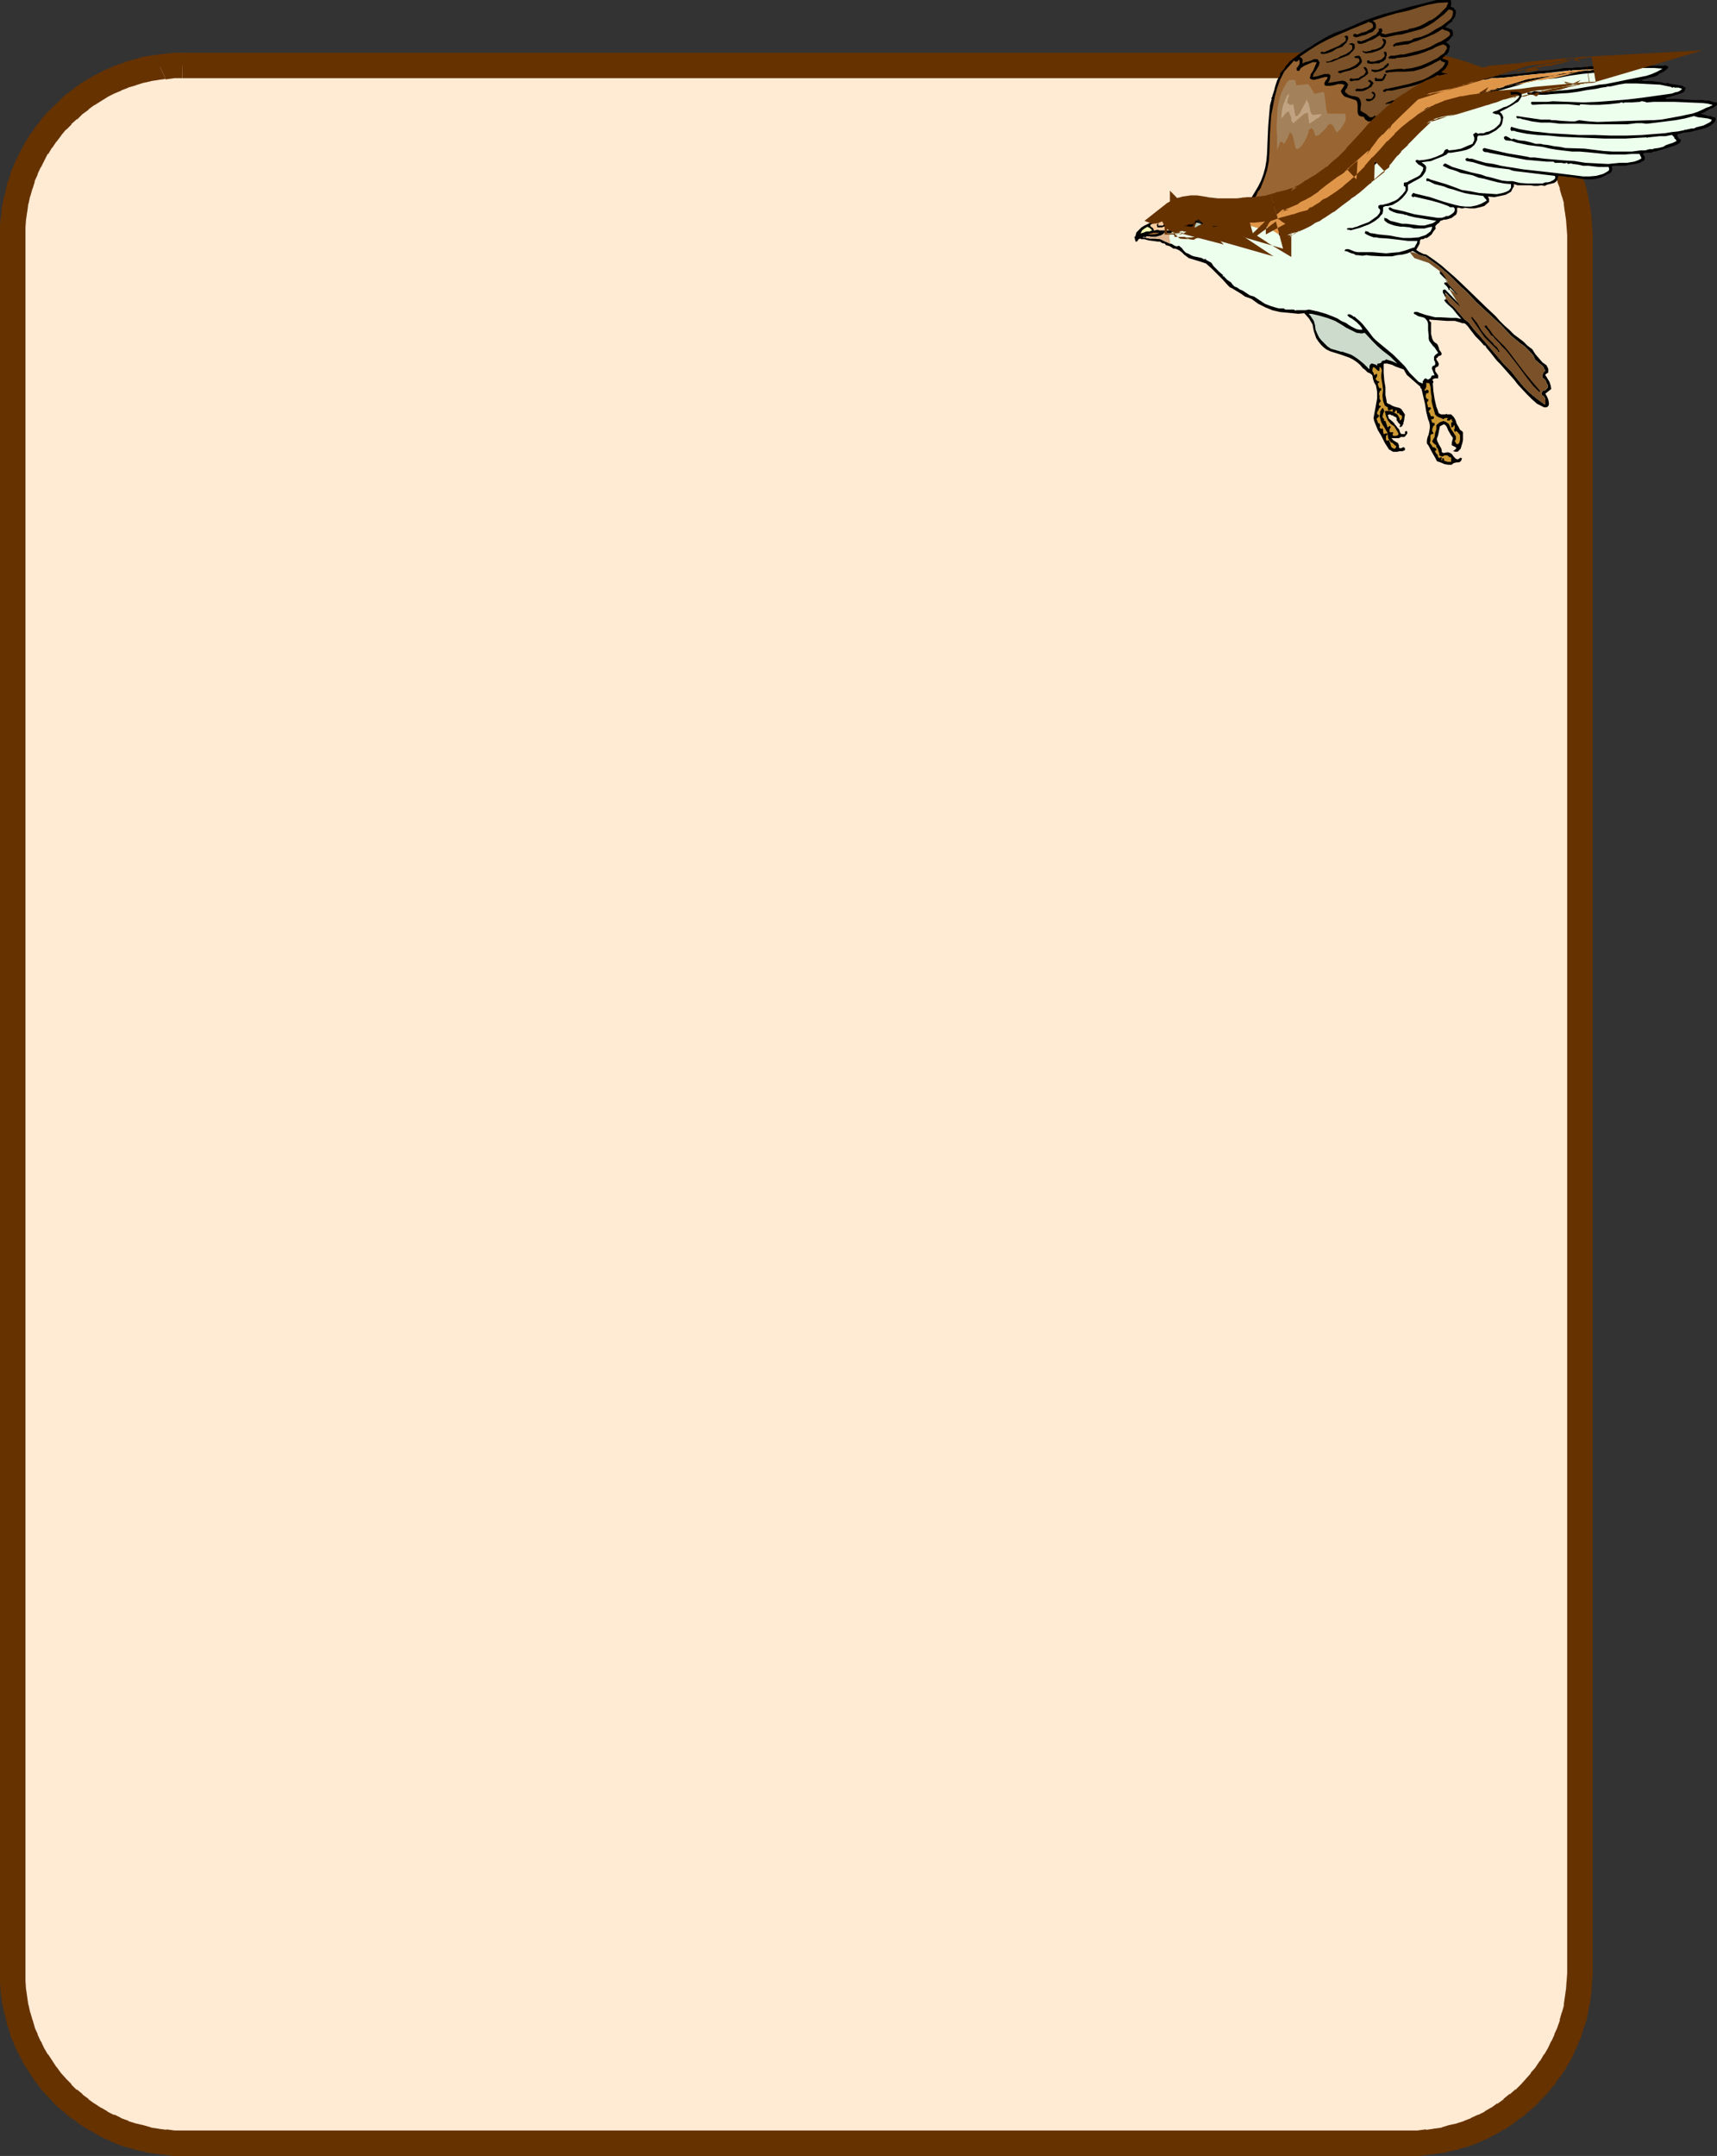
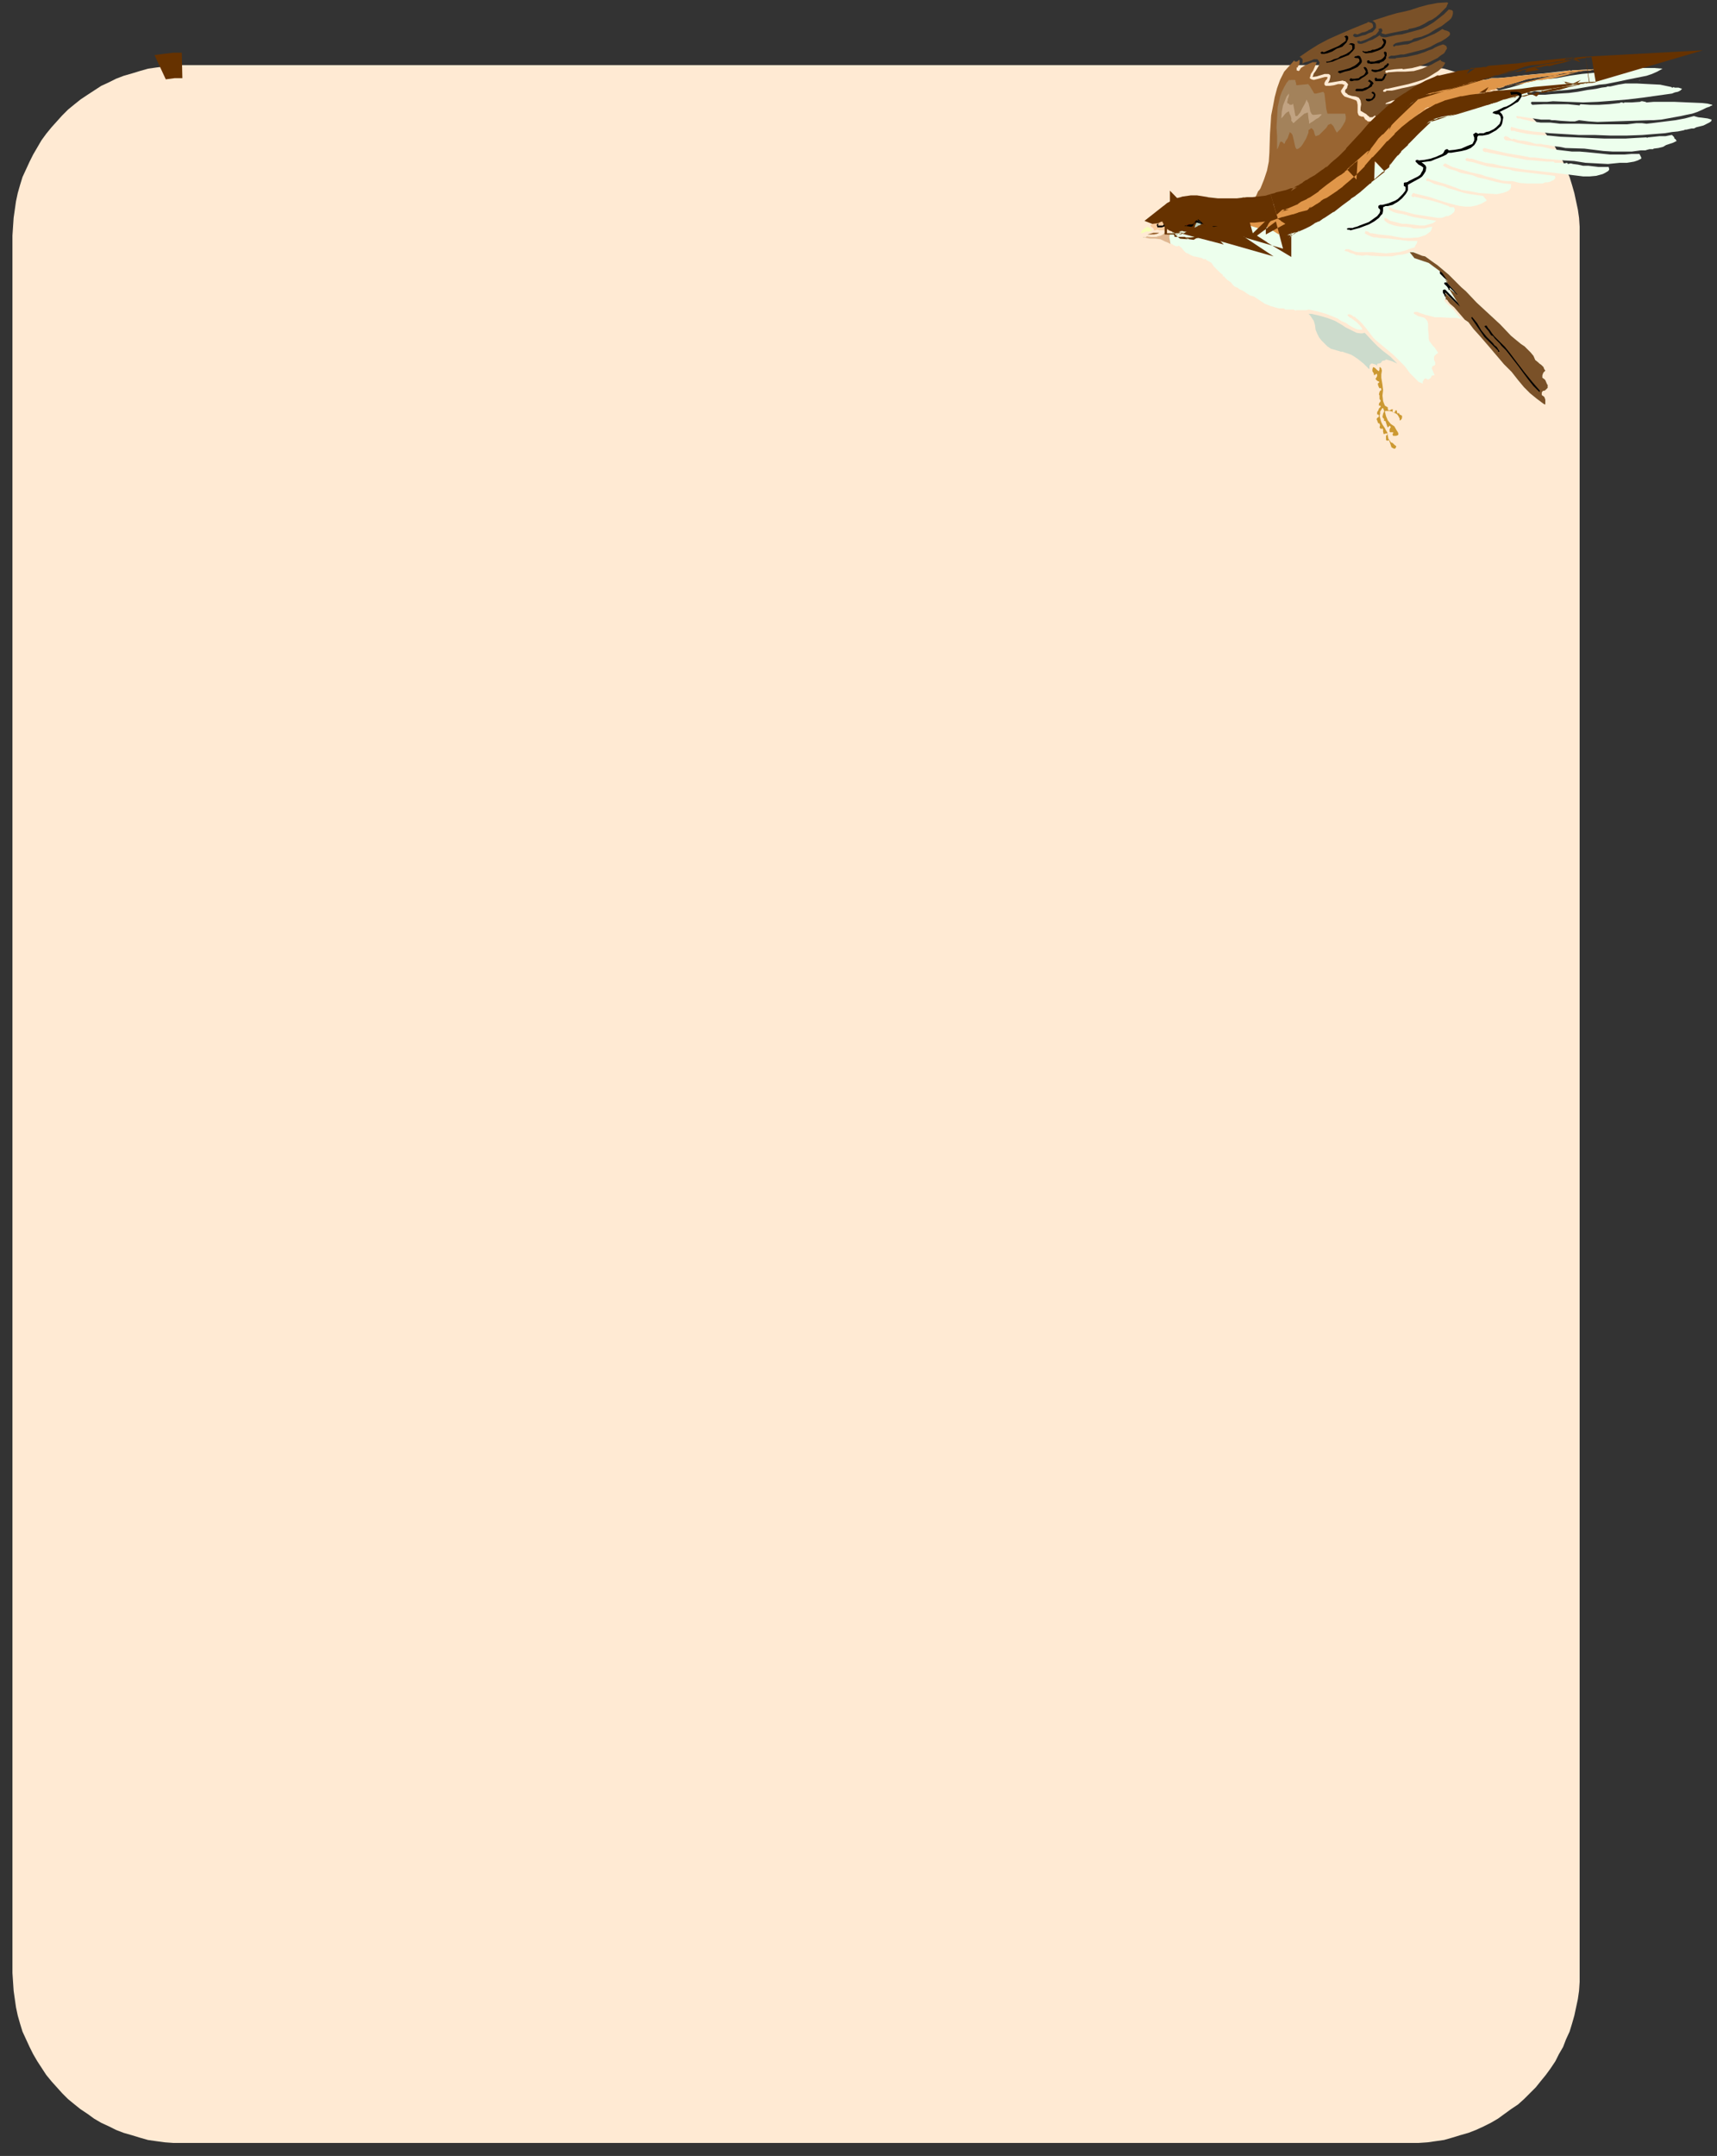
<svg xmlns="http://www.w3.org/2000/svg" xmlns:ns1="http://sodipodi.sourceforge.net/DTD/sodipodi-0.dtd" xmlns:ns2="http://www.inkscape.org/namespaces/inkscape" version="1.0" width="123.981mm" height="155.668mm" id="svg56" ns1:docname="Bird Background 2.wmf">
  <rect width="100%" height="100%" fill="#333333" stroke="none" />
  <ns1:namedview id="namedview56" pagecolor="#ffffff" bordercolor="#000000" borderopacity="0.25" ns2:showpageshadow="2" ns2:pageopacity="0.0" ns2:pagecheckerboard="0" ns2:deskcolor="#d1d1d1" ns2:document-units="mm" />
  <defs id="defs1">
    <pattern id="WMFhbasepattern" patternUnits="userSpaceOnUse" width="6" height="6" x="0" y="0" />
  </defs>
-   <path style="fill:#ffead3;fill-opacity:1;fill-rule:evenodd;stroke:none" d="M 49.768,17.775 H 384.729 l 2.424,0.162 2.424,0.162 2.262,0.323 2.262,0.323 2.262,0.646 2.101,0.646 2.262,0.646 2.101,0.808 2.101,0.97 1.939,0.97 1.939,1.131 1.777,1.293 1.777,1.293 1.939,1.293 1.616,1.454 1.616,1.616 1.616,1.616 1.293,1.616 1.454,1.778 1.293,1.778 1.293,1.939 0.97,1.939 1.131,1.939 0.808,2.101 0.97,2.101 0.646,2.101 0.646,2.262 0.485,2.262 0.485,2.262 0.323,2.262 0.162,2.424 v 2.424 474.108 2.424 l -0.162,2.424 -0.323,2.262 -0.485,2.262 -0.485,2.262 -0.646,2.262 -0.646,2.101 -0.97,2.101 -0.808,2.101 -1.131,1.939 -0.97,1.939 -1.293,1.939 -1.293,1.778 -1.454,1.778 -1.293,1.616 -1.616,1.616 -1.616,1.616 -1.616,1.454 -1.939,1.293 -1.777,1.293 -1.777,1.293 -1.939,1.131 -1.939,0.97 -2.101,0.97 -2.101,0.808 -2.262,0.646 -2.101,0.646 -2.262,0.646 -2.262,0.323 -2.262,0.323 -2.424,0.162 H 384.729 49.768 47.344 l -2.262,-0.162 -2.424,-0.323 -2.262,-0.323 -2.262,-0.646 -2.101,-0.646 -2.262,-0.646 -2.101,-0.808 -1.939,-0.97 -2.101,-0.97 -1.939,-1.131 -1.777,-1.293 -1.939,-1.293 -1.616,-1.293 -1.777,-1.454 -1.616,-1.616 -1.454,-1.616 -1.454,-1.616 -1.454,-1.778 -2.424,-3.717 -1.131,-1.939 -0.969,-1.939 -0.969,-2.101 -0.969,-2.101 -0.646,-2.101 -0.646,-2.262 -0.485,-2.262 -0.323,-2.262 -0.323,-2.262 -0.162,-2.424 -0.162,-2.424 V 64.313 l 0.162,-2.424 0.162,-2.424 0.323,-2.262 0.323,-2.262 0.485,-2.262 0.646,-2.262 0.646,-2.101 0.969,-2.101 0.969,-2.101 0.969,-1.939 1.131,-1.939 1.131,-1.939 1.293,-1.778 1.454,-1.778 1.454,-1.616 1.454,-1.616 1.616,-1.616 1.777,-1.454 1.616,-1.293 1.939,-1.293 3.716,-2.424 2.101,-0.97 1.939,-0.97 2.101,-0.808 2.262,-0.646 2.101,-0.646 2.262,-0.646 2.262,-0.323 2.424,-0.323 2.262,-0.162 z" id="path1" />
-   <path style="fill:#663200;fill-opacity:1;fill-rule:evenodd;stroke:none" d="m 49.768,21.33 v 0 H 384.729 v 0 h 2.424 -0.323 l 2.424,0.323 -0.162,-0.162 2.262,0.323 h -0.162 l 2.424,0.323 h -0.323 l 2.101,0.485 v 0 l 2.262,0.646 h -0.323 l 2.262,0.646 h -0.162 l 2.101,0.808 h -0.162 l 2.101,0.808 h -0.162 l 1.939,0.97 -0.162,-0.162 1.939,1.293 -0.162,-0.162 1.939,1.293 -0.162,-0.162 1.777,1.293 h -0.162 l 1.777,1.293 -0.162,-0.162 1.777,1.616 -0.162,-0.162 1.616,1.454 v 0 l 1.454,1.616 -0.162,-0.323 1.454,1.778 -0.162,-0.162 1.454,1.778 v 0 l 1.293,1.778 -0.162,-0.162 1.131,1.939 V 41.852 l 1.131,1.939 h -0.162 l 0.97,1.939 v -0.162 l 0.97,2.101 -0.162,-0.162 0.97,2.101 -0.162,-0.162 0.808,2.101 -0.162,-0.162 0.646,2.262 V 53.487 l 0.646,2.262 -0.162,-0.323 0.323,2.424 v -0.162 l 0.323,2.262 v -0.162 l 0.162,2.262 v -0.162 l 0.162,2.424 v 0 474.108 0 l -0.162,2.424 v -0.323 l -0.162,2.424 v -0.162 l -0.323,2.262 v 0 l -0.323,2.262 0.162,-0.323 -0.646,2.262 v -0.162 l -0.646,2.262 0.162,-0.162 -0.808,2.262 0.162,-0.323 -0.97,2.101 0.162,-0.162 -0.97,2.101 v -0.162 l -0.97,2.101 0.162,-0.323 -1.131,1.939 v -0.162 l -1.131,1.939 v -0.162 l -1.293,1.939 0.162,-0.162 -1.454,1.616 h 0.162 l -1.454,1.616 0.162,-0.162 -1.454,1.616 v 0 l -1.616,1.616 0.162,-0.323 -1.616,1.454 v -0.162 l -1.777,1.454 h 0.162 l -1.777,1.293 v -0.162 l -1.777,1.293 0.162,-0.162 -1.939,1.131 h 0.162 l -1.939,0.97 0.162,-0.162 -2.101,0.97 h 0.162 l -2.101,0.808 h 0.162 l -2.101,0.646 h 0.162 l -2.262,0.485 v 0 l -2.101,0.646 h 0.323 l -2.424,0.323 h 0.162 l -2.262,0.323 0.162,-0.162 -2.424,0.323 h 0.323 -2.424 v 0 H 49.768 v 0 h -2.262 0.162 l -2.424,-0.323 0.323,0.162 -2.424,-0.323 h 0.162 l -2.262,-0.323 h 0.323 l -2.262,-0.646 v 0 l -2.101,-0.485 v 0 l -2.101,-0.646 h 0.323 l -2.262,-0.808 h 0.162 l -1.939,-0.97 v 0.162 l -1.939,-0.97 h 0.162 l -1.939,-1.131 0.162,0.162 -1.939,-1.293 0.162,0.162 -1.777,-1.293 h 0.162 l -1.777,-1.293 h 0.162 l -1.777,-1.454 0.162,0.323 -1.616,-1.616 h 0.162 l -1.616,-1.616 0.162,0.162 -1.454,-1.616 -1.293,-1.778 0.162,0.323 -2.424,-3.717 v 0.162 l -1.131,-1.939 0.162,0.323 -0.969,-2.101 v 0.162 l -0.969,-2.101 0.162,0.162 -0.969,-2.101 0.162,0.323 -0.646,-2.262 v 0.162 l -0.646,-2.262 v 0.162 l -0.485,-2.262 v 0.323 L 7.433,545.047 v 0 l -0.323,-2.262 v 0.162 l -0.162,-2.424 v 0.323 -2.424 0 -474.108 0 -2.424 0.162 l 0.162,-2.262 v 0.162 L 7.433,57.688 v 0.162 l 0.323,-2.424 v 0.323 L 8.241,53.487 v 0.162 l 0.646,-2.262 v 0.162 l 0.646,-2.101 -0.162,0.162 0.969,-2.101 -0.162,0.162 0.969,-2.101 v 0.162 l 0.969,-1.939 v 0 L 13.088,41.852 v 0.323 l 1.131,-1.939 v 0.162 l 1.293,-1.939 -0.162,0.323 1.454,-1.939 -0.162,0.162 1.454,-1.778 -0.162,0.323 1.616,-1.616 h -0.162 l 1.616,-1.454 v 0.162 l 1.616,-1.616 -0.162,0.162 1.777,-1.293 h -0.162 l 1.777,-1.293 -0.162,0.162 3.878,-2.424 -0.323,0.162 1.939,-0.97 v 0 l 1.939,-0.808 h -0.162 l 2.101,-0.808 h -0.162 l 2.262,-0.646 h -0.162 l 2.101,-0.646 v 0 l 2.262,-0.485 h -0.323 l 2.262,-0.323 h -0.162 l 2.424,-0.323 -0.323,0.162 -3.07,-6.625 v 0 l -2.262,0.323 h -0.323 l -2.262,0.646 v 0 l -2.262,0.646 h -0.162 l -2.101,0.808 h -0.162 l -2.101,0.808 -0.162,0.162 -2.101,0.808 -0.162,0.162 -1.939,0.97 -0.323,0.162 -3.878,2.262 -0.162,0.162 -1.777,1.293 -0.162,0.162 -1.777,1.293 -0.162,0.162 -1.616,1.454 v 0.162 l -1.616,1.454 -0.162,0.162 -1.616,1.616 -0.162,0.162 -1.454,1.616 v 0.162 l -1.454,1.778 -0.162,0.162 -1.131,1.778 H 8.402 l -1.131,1.939 -0.162,0.162 -1.131,2.101 v 0 L 4.847,42.66 v 0.162 L 3.878,44.761 v 0.162 l -0.969,2.101 v 0.323 L 2.262,49.447 H 2.101 l -0.485,2.262 v 0.162 l -0.646,2.262 v 0.162 L 0.485,56.718 v 0 L 0.323,58.981 0.162,59.304 0,61.566 v 0.323 2.262 0.162 474.108 0.162 2.262 0.162 l 0.162,2.424 v 0.162 l 0.323,2.424 v 0.162 l 0.485,2.101 v 0.323 l 0.646,2.262 v 0.162 l 0.485,2.101 0.162,0.162 0.646,2.262 v 0.162 l 0.969,2.101 v 0.162 l 0.969,2.101 v 0 l 1.131,2.101 v 0.162 l 1.131,1.939 0.162,0.162 2.424,3.717 0.323,0.323 1.293,1.778 1.454,1.616 0.162,0.162 1.616,1.616 v 0.162 l 1.616,1.454 0.162,0.162 1.777,1.454 v 0.162 l 1.777,1.293 H 20.036 l 1.777,1.454 h 0.162 l 1.939,1.293 h 0.162 l 1.939,1.131 0.162,0.162 1.939,0.97 0.162,0.162 2.101,0.808 v 0.162 l 2.101,0.808 0.323,0.162 2.101,0.646 h 0.162 l 2.262,0.646 v 0 l 2.262,0.485 0.323,0.162 2.262,0.323 v 0 l 2.424,0.323 h 0.162 l 2.424,0.323 h 0.162 2.262 0.162 334.962 0.162 2.262 0.323 l 2.262,-0.323 h 0.323 l 2.262,-0.323 v 0 l 2.262,-0.323 0.323,-0.162 2.262,-0.485 h 0.162 l 2.101,-0.646 h 0.162 l 2.101,-0.646 0.323,-0.162 2.101,-0.808 0.162,-0.162 1.939,-0.808 0.162,-0.162 1.939,-0.97 0.323,-0.162 1.777,-1.131 h 0.323 l 1.777,-1.293 h 0.162 l 1.777,-1.454 v 0 l 1.939,-1.293 v -0.162 l 1.777,-1.454 0.162,-0.162 1.616,-1.454 v -0.162 l 1.616,-1.616 0.162,-0.162 1.454,-1.616 v -0.162 l 1.454,-1.616 v -0.323 l 1.454,-1.778 v 0 l 1.293,-1.939 v -0.162 l 1.131,-1.939 0.162,-0.162 0.97,-2.101 v 0 l 0.969,-2.101 v -0.162 l 0.97,-2.101 v -0.162 l 0.646,-2.262 0.162,-0.162 0.646,-2.101 v -0.162 l 0.485,-2.262 v -0.323 l 0.485,-2.101 v -0.162 l 0.323,-2.424 v -0.162 l 0.162,-2.424 v -0.162 l 0.162,-2.262 V 538.422 64.313 64.152 l -0.162,-2.262 v -0.323 l -0.162,-2.262 v -0.323 l -0.323,-2.262 v 0 l -0.485,-2.424 v -0.162 l -0.485,-2.262 v -0.162 l -0.646,-2.262 h -0.162 l -0.646,-2.101 v -0.323 l -0.97,-2.101 V 44.761 l -0.969,-1.939 v -0.162 l -0.97,-2.101 h -0.162 l -1.131,-2.101 v -0.162 l -1.293,-1.939 h -0.162 l -1.293,-1.939 v 0 l -1.293,-1.778 -0.162,-0.162 -1.454,-1.616 -0.162,-0.162 -1.616,-1.616 V 28.925 l -1.616,-1.454 -0.162,-0.162 -1.616,-1.454 -0.162,-0.162 -1.939,-1.454 v 0 l -1.777,-1.293 h -0.162 l -1.939,-1.293 v 0 l -1.939,-1.131 -0.323,-0.162 -1.939,-0.97 -0.162,-0.162 -1.939,-0.808 -0.162,-0.162 -2.262,-0.808 v 0 l -2.262,-0.808 h -0.162 l -2.101,-0.646 h -0.162 l -2.262,-0.646 h -0.323 l -2.262,-0.323 v 0 l -2.262,-0.323 -0.323,-0.162 -2.262,-0.162 h -0.323 -2.262 -0.162 -334.962 -0.162 z" id="path2" />
+   <path style="fill:#ffead3;fill-opacity:1;fill-rule:evenodd;stroke:none" d="M 49.768,17.775 H 384.729 l 2.424,0.162 2.424,0.162 2.262,0.323 2.262,0.323 2.262,0.646 2.101,0.646 2.262,0.646 2.101,0.808 2.101,0.97 1.939,0.97 1.939,1.131 1.777,1.293 1.777,1.293 1.939,1.293 1.616,1.454 1.616,1.616 1.616,1.616 1.293,1.616 1.454,1.778 1.293,1.778 1.293,1.939 0.97,1.939 1.131,1.939 0.808,2.101 0.97,2.101 0.646,2.101 0.646,2.262 0.485,2.262 0.485,2.262 0.323,2.262 0.162,2.424 v 2.424 474.108 2.424 l -0.162,2.424 -0.323,2.262 -0.485,2.262 -0.485,2.262 -0.646,2.262 -0.646,2.101 -0.97,2.101 -0.808,2.101 -1.131,1.939 -0.97,1.939 -1.293,1.939 -1.293,1.778 -1.454,1.778 -1.293,1.616 -1.616,1.616 -1.616,1.616 -1.616,1.454 -1.939,1.293 -1.777,1.293 -1.777,1.293 -1.939,1.131 -1.939,0.97 -2.101,0.97 -2.101,0.808 -2.262,0.646 -2.101,0.646 -2.262,0.646 -2.262,0.323 -2.262,0.323 -2.424,0.162 H 384.729 49.768 47.344 l -2.262,-0.162 -2.424,-0.323 -2.262,-0.323 -2.262,-0.646 -2.101,-0.646 -2.262,-0.646 -2.101,-0.808 -1.939,-0.97 -2.101,-0.97 -1.939,-1.131 -1.777,-1.293 -1.939,-1.293 -1.616,-1.293 -1.777,-1.454 -1.616,-1.616 -1.454,-1.616 -1.454,-1.616 -1.454,-1.778 -2.424,-3.717 -1.131,-1.939 -0.969,-1.939 -0.969,-2.101 -0.969,-2.101 -0.646,-2.101 -0.646,-2.262 -0.485,-2.262 -0.323,-2.262 -0.323,-2.262 -0.162,-2.424 -0.162,-2.424 V 64.313 l 0.162,-2.424 0.162,-2.424 0.323,-2.262 0.323,-2.262 0.485,-2.262 0.646,-2.262 0.646,-2.101 0.969,-2.101 0.969,-2.101 0.969,-1.939 1.131,-1.939 1.131,-1.939 1.293,-1.778 1.454,-1.778 1.454,-1.616 1.454,-1.616 1.616,-1.616 1.777,-1.454 1.616,-1.293 1.939,-1.293 3.716,-2.424 2.101,-0.97 1.939,-0.97 2.101,-0.808 2.262,-0.646 2.101,-0.646 2.262,-0.646 2.262,-0.323 2.424,-0.323 2.262,-0.162 " id="path1" />
  <path style="fill:#663200;fill-opacity:1;fill-rule:evenodd;stroke:none" d="m 45.243,21.653 2.424,-0.323 h -0.162 2.262 L 49.606,14.382 h -2.262 l -2.747,0.323 -2.424,0.323 z" id="path3" />
-   <path style="fill:#000000;fill-opacity:1;fill-rule:evenodd;stroke:none" d="m 395.879,0 0.162,0.323 V 0.808 1.293 l -0.162,0.485 0.323,0.162 0.485,0.162 0.323,0.485 0.323,0.323 v 0.646 l -0.162,0.808 -0.323,0.646 -0.485,0.485 v 0.323 l -0.969,0.646 -0.485,0.485 -0.485,0.485 0.97,0.323 0.323,0.162 0.485,0.162 0.162,0.323 0.162,0.485 v 0.323 0.485 l -0.485,0.485 -0.323,0.485 -0.485,0.485 -0.646,0.323 0.646,0.485 0.485,0.646 -0.162,0.646 -0.162,0.808 -0.323,0.485 -0.162,0.323 -0.485,0.162 -0.162,0.323 -0.485,0.323 -0.162,0.323 0.485,0.162 0.485,0.162 0.485,0.162 0.162,0.162 v 0.323 0.323 l -0.162,0.485 -0.485,0.808 -0.323,0.323 -0.323,0.323 -0.646,0.485 0.485,0.162 0.646,0.162 h 0.485 l 0.646,0.323 0.162,0.323 0.162,0.323 -0.162,0.646 -0.485,0.646 -0.485,0.646 h 0.323 0.323 l 0.808,-0.162 0.323,-0.162 h 0.162 l 0.646,-0.323 2.262,-0.323 1.131,-0.162 1.131,-0.162 2.262,-0.485 2.424,-0.162 h 0.646 l 0.646,-0.162 0.485,-0.162 h 0.646 l 0.162,-0.162 h 1.131 l 2.101,-0.162 1.131,-0.162 h 0.162 0.485 0.323 l 0.97,-0.162 1.777,-0.162 1.777,-0.323 0.808,-0.162 h 0.808 l 1.939,-0.162 1.293,-0.162 1.454,-0.162 1.616,-0.323 h 0.646 0.808 0.808 l 0.808,-0.162 h 1.454 l 2.747,-0.323 h 0.808 1.616 l 0.97,0.323 v 0.162 l 5.332,-0.323 2.585,-0.162 2.585,-0.162 h 6.302 l 0.162,-0.162 0.485,0.323 h 0.323 l -0.162,0.485 -0.485,0.485 -0.162,0.162 -0.323,0.162 -0.323,0.323 -0.162,-0.162 v 0.162 l -0.162,0.162 -0.646,0.162 -0.485,0.485 -0.646,0.323 -0.646,0.162 -0.808,0.162 -1.777,0.485 -0.808,0.162 0.485,0.162 0.323,0.162 h 0.969 1.293 l 2.585,0.323 1.131,0.323 0.485,-0.162 0.485,0.162 0.485,0.162 h 0.323 l 0.97,0.162 0.97,0.162 0.97,0.162 0.323,0.323 0.485,0.162 -0.162,0.646 -0.162,0.323 -0.323,0.323 -0.323,0.162 -0.969,0.323 -0.97,0.323 -1.131,0.323 -1.293,0.323 -0.162,0.162 0.162,0.162 v 0 h 2.424 l 4.847,0.323 h 2.585 l 0.97,0.162 h 0.485 0.485 l 0.485,0.162 0.323,0.162 0.97,0.162 h 0.162 v 0 l 0.162,0.162 v 0.485 l -0.323,0.323 -0.323,0.162 -0.323,0.323 -0.97,0.323 -0.808,0.485 -0.808,0.485 -0.485,0.162 -0.485,0.162 1.131,0.323 1.131,0.323 h 0.485 l 0.646,0.323 h 0.485 l 0.162,0.162 0.162,0.323 -0.162,0.646 -0.646,0.646 -0.646,0.485 -0.808,0.485 -0.97,0.323 -1.939,0.485 -1.939,0.485 -1.616,0.162 -1.777,0.485 v 0.162 0.323 l 0.323,0.485 0.162,0.323 h 0.323 l 0.162,0.162 v 0.162 l -0.162,0.485 -0.323,0.323 -0.808,0.485 -0.969,0.323 -0.97,0.323 -3.232,0.97 -0.485,0.162 h -0.485 l -0.323,0.162 -0.485,0.162 h -1.616 l -0.485,0.323 0.162,0.323 0.323,0.485 v 0.485 l -0.162,0.485 -0.646,0.323 -0.485,0.323 -1.293,0.323 -1.293,0.162 -1.454,0.323 h -0.808 -2.101 l -0.808,0.162 0.162,0.485 v 0.485 l -0.162,0.485 -0.323,0.323 -1.293,0.646 -1.293,0.646 -1.293,0.323 -1.293,0.162 h -1.454 l -1.454,-0.162 -2.747,-0.485 h -0.808 l -0.808,-0.162 -1.777,-0.162 -0.323,1.131 -0.323,0.485 -0.485,0.323 -0.646,0.162 -0.646,0.162 -0.646,0.162 -0.646,0.323 -0.97,-0.162 -0.969,0.162 h -0.97 l -0.97,-0.162 h -1.131 -1.131 -1.293 l -0.97,-0.323 v 0.646 l -0.323,0.485 -0.485,0.97 -1.454,0.808 -1.454,0.323 -1.616,0.323 -1.777,-0.162 0.162,0.323 0.162,0.323 v 0.485 0.323 l -1.293,1.131 -1.131,0.323 -1.454,0.323 h -1.454 l -1.293,-0.162 -0.485,0.162 h -0.485 l -0.485,-0.162 h -0.646 v 1.131 l -0.162,0.485 -0.162,0.323 -0.323,0.162 -0.808,0.646 -0.97,0.323 -0.646,0.162 h -0.485 l -0.97,0.323 -0.162,0.162 -0.162,0.323 -0.485,0.323 -0.485,0.485 -0.162,0.323 0.162,0.485 -0.646,0.808 -0.485,0.808 -0.808,0.646 -0.485,0.323 h -0.485 l -0.485,0.323 h -0.485 l -0.323,0.162 -0.162,0.485 v 0.485 l -0.323,0.646 -0.646,1.131 0.646,0.485 0.646,0.323 0.646,0.323 0.808,0.162 2.101,1.454 1.939,1.454 3.716,3.232 2.747,2.585 5.655,5.494 2.747,2.585 1.131,1.293 1.293,1.293 1.293,1.131 1.293,1.293 2.585,1.939 1.131,1.131 1.293,0.97 0.808,1.293 0.97,1.131 0.97,1.131 1.131,0.808 0.485,0.97 v 0.323 0.485 0.162 l -0.162,0.162 -0.323,0.162 -0.323,0.323 v 0.162 l 0.162,0.162 0.485,0.808 0.485,0.808 0.323,0.97 0.162,0.97 -1.616,1.293 0.485,0.808 0.323,0.808 0.162,0.808 v 0.485 l -0.162,0.485 -0.485,0.323 h -0.323 -0.323 l -0.97,-0.485 -0.97,-0.485 -1.454,-1.293 -1.293,-1.293 -2.424,-2.585 -1.131,-1.454 -1.293,-1.454 -2.424,-2.747 -0.97,-0.97 -1.777,-2.262 -0.97,-1.131 -0.485,-0.808 -0.162,0.162 v 0 0 l -1.131,-1.293 -1.293,-1.293 -1.131,-1.454 -0.97,-1.293 -0.323,-0.323 -0.323,-0.323 -0.323,-0.162 h -0.485 l -0.97,-0.323 -1.131,-0.323 h -2.262 l -2.101,-0.162 -2.262,-0.162 -0.162,-0.162 -0.162,0.323 v 0 l 0.162,0.323 0.323,0.162 v 0.323 2.909 l 0.162,0.646 0.162,0.646 0.323,0.646 0.485,0.485 0.323,0.162 0.323,0.323 0.323,0.808 0.162,0.646 0.485,0.646 0.162,0.485 -0.162,0.323 -0.808,0.323 -0.162,0.323 -0.323,0.162 v 0.323 l 0.162,0.323 0.162,0.162 0.323,0.646 v 0.323 l -0.162,0.485 h -0.162 l -0.162,0.162 h -0.162 l -0.323,0.323 v 0.323 0.485 l 0.808,1.131 v 0.323 0.485 h -0.808 l -0.485,0.162 -0.323,0.323 0.323,0.323 v 0.162 l -0.162,0.485 0.162,2.101 0.323,2.101 0.485,2.101 0.323,0.808 0.323,0.97 0.646,0.323 h 0.485 0.646 l 0.485,-0.162 v 0.162 h 1.131 l 0.162,0.162 0.485,0.485 0.323,0.485 0.323,0.646 0.162,0.646 0.646,1.131 0.323,0.646 0.485,0.323 0.323,0.323 v 0.485 0.808 0.808 l -0.162,0.808 -0.485,1.616 -0.808,0.808 v 0 h -0.646 l -0.646,-0.162 0.323,-0.162 0.162,-0.162 0.323,-0.323 0.162,-0.162 -0.323,-0.323 -0.646,-0.323 -0.323,-0.162 v -0.646 l 0.162,-0.646 0.162,-0.646 -0.162,-0.323 -0.162,-0.162 -0.323,-0.485 -0.162,-0.323 -0.485,-0.808 -0.323,-0.808 -0.162,-0.323 -0.485,-0.485 h -0.323 l -0.323,0.162 -0.646,0.323 -0.162,0.808 -0.323,1.616 -0.162,0.485 -0.162,0.323 v 0.485 l 0.162,0.485 0.485,0.97 0.485,0.808 0.162,0.485 v 0.485 l 0.323,0.323 h 0.323 l 0.808,-0.162 v 0 h 0.323 l 0.485,0.162 0.323,0.162 0.323,0.323 0.323,0.485 0.323,0.323 0.323,0.323 0.485,0.162 0.323,-0.162 0.485,-0.323 0.323,0.162 v 0.162 l -0.162,0.485 -0.323,0.323 -0.323,0.162 h -0.646 l -0.646,0.162 -0.323,0.162 -0.323,0.323 h -0.97 l -0.97,-0.162 -1.131,-0.485 -0.97,-0.323 -0.485,-0.97 -0.485,-0.808 -0.97,-1.778 -0.323,-0.646 -0.485,-0.646 v -0.808 l 0.162,-0.808 0.323,-0.808 0.162,-0.808 0.162,-0.97 v -0.808 l -0.162,-0.808 -0.323,-0.808 -0.485,-1.939 -0.323,-2.101 -0.485,-2.101 -0.485,-2.101 -0.323,-0.323 V 105.519 l -1.131,-0.97 -1.293,-1.131 -1.293,-1.131 -0.808,-1.454 -2.262,-0.808 -0.97,-0.485 -1.293,-0.323 h -0.323 -0.162 -0.323 v 0 l -0.162,0.162 v 2.262 l 0.162,2.101 0.323,1.939 v 2.101 l 0.323,1.616 v 0.323 l 0.162,0.323 0.323,0.162 0.485,0.162 0.485,0.323 0.808,0.323 0.646,0.162 0.646,0.162 0.485,0.323 0.323,0.485 0.323,0.485 0.323,0.485 -0.323,2.101 h -0.162 v 0.162 l 0.162,0.162 -0.162,0.162 -0.323,0.646 -0.323,0.162 h -0.323 v -0.162 l 0.162,-0.323 v -0.162 l -0.162,-0.162 -0.162,-0.162 -0.323,-0.323 v -0.162 l -0.323,-0.323 v -0.323 -0.323 l -0.323,-0.323 -0.485,-0.162 -0.323,-0.323 -0.162,0.162 -0.162,-0.162 -0.323,-0.162 h -0.323 l -0.323,0.162 0.162,0.485 0.162,0.485 0.808,0.646 0.646,0.646 0.162,0.323 0.323,0.323 0.323,0.485 0.485,0.485 0.162,0.485 0.162,0.485 0.162,0.162 0.162,0.162 h 0.162 0.323 0.485 v -0.485 l 0.162,-0.323 h 0.162 0.162 l 0.162,0.323 v 0.323 l -0.485,0.646 -0.323,0.323 h -0.97 l -0.485,0.323 h -0.485 -0.646 -0.97 l 0.646,0.646 0.808,0.485 0.323,0.162 0.162,0.323 0.162,0.485 v 0.485 l 0.162,0.162 h 0.323 l 0.485,-0.162 0.162,-0.162 0.323,0.162 0.162,0.162 v 0.485 l -0.646,0.323 h -0.808 l -0.646,0.162 h -0.646 -0.485 l -0.323,-0.162 -0.485,-0.323 -0.323,-0.162 -1.131,-1.778 -0.97,-1.939 -0.97,-1.616 -0.646,-1.616 -0.323,-0.808 -0.162,-0.808 0.162,-0.97 0.162,-0.808 0.323,-1.778 0.323,-1.778 v -1.778 l -0.162,-0.97 -0.162,-0.808 -0.485,-0.808 -0.323,-0.97 -0.162,-0.97 -0.323,-0.323 -0.485,-0.323 -0.485,-0.162 -0.323,-0.323 -0.485,-0.485 -0.485,-0.323 -0.808,-0.97 -0.97,-0.808 -0.97,-0.646 -0.97,-0.485 -2.262,-0.808 -2.101,-0.646 -0.97,-0.323 -0.97,-0.485 -0.808,-0.646 -0.646,-0.646 -0.646,-0.808 -0.646,-0.97 -0.323,-0.97 -0.323,-0.97 -0.162,-0.808 -0.162,-0.97 -0.485,-0.808 -0.485,-0.808 -1.293,-1.454 -1.616,0.162 -1.616,-0.162 -3.393,-0.323 -2.101,-0.485 -1.939,-0.808 -1.939,-0.97 -1.777,-1.293 -0.808,-0.323 -0.97,-0.323 -1.131,-0.808 -2.424,-1.454 -0.646,-0.323 -0.485,-0.485 -1.454,-1.616 -1.454,-1.454 -1.454,-1.454 -1.616,-1.454 -1.454,-0.485 -1.616,-0.485 -1.616,-0.485 -0.646,-0.485 -0.646,-0.485 -0.646,-0.646 -0.646,-0.485 -0.646,-0.323 -0.485,-0.162 h -0.485 l -0.97,-0.646 -0.485,-0.162 -0.646,-0.162 -0.162,-0.323 -0.323,-0.162 h -0.323 l -0.323,-0.162 -0.485,-0.323 h -0.646 l -1.131,-0.162 -1.293,-0.162 -1.131,-0.323 h -0.808 l -0.323,-0.162 -0.485,0.162 -0.162,0.323 -0.162,0.162 -0.162,0.162 h -0.323 l -0.162,-0.646 -0.162,-0.646 0.323,-0.162 v -0.323 l 0.162,-0.323 v -0.323 l 0.808,-0.808 0.646,-0.646 0.808,-0.485 0.97,-0.485 1.777,-0.808 2.101,-0.646 0.162,-0.162 h 0.162 l 0.646,-0.162 0.808,-0.808 1.131,-0.808 2.101,-1.293 h 0.646 l 0.646,-0.162 1.454,-0.162 1.454,-0.162 0.808,0.162 0.646,0.162 h 0.162 0.162 l 0.646,0.162 h 0.162 l 0.162,-0.162 0.646,0.323 0.808,0.162 h 0.162 l 0.162,-0.162 0.646,0.162 h 0.646 1.293 l 1.293,0.162 1.131,0.162 2.424,-0.323 0.97,-0.485 0.323,-0.485 0.485,-0.162 1.293,-1.454 0.97,-1.616 0.97,-1.616 0.808,-1.616 0.646,-1.778 0.485,-1.778 0.323,-1.939 0.162,-1.778 0.162,-3.878 0.162,-3.717 0.323,-3.878 0.162,-1.778 0.485,-1.778 -0.162,-0.323 h 0.162 l 0.162,-0.323 v -0.162 l 0.485,-1.454 0.323,-1.293 0.485,-1.454 0.323,-0.646 0.485,-0.646 V 20.199 l 0.162,-0.323 0.969,-1.131 0.162,-0.162 0.162,-0.485 0.646,-0.646 0.485,-0.646 1.454,-1.131 1.454,-1.131 1.454,-0.97 h 0.162 l 0.162,-0.162 0.162,-0.162 0.323,-0.162 0.323,-0.162 0.485,-0.323 0.323,-0.162 0.323,-0.323 1.939,-1.131 1.939,-1.131 2.101,-0.97 2.262,-0.808 5.494,-2.424 2.747,-0.97 2.909,-0.97 h 0.162 L 381.659,2.747 385.052,1.778 388.446,0.97 392.001,0 Z" id="path4" />
  <path style="fill:#7a5128;fill-opacity:1;fill-rule:evenodd;stroke:none" d="m 395.232,0.808 -0.323,0.646 -0.162,0.485 -0.969,0.97 -0.97,0.97 -0.97,0.808 -0.485,0.323 -0.485,0.323 -0.323,0.162 -0.485,0.162 -1.293,0.808 -1.293,0.646 -1.454,0.485 -1.616,0.323 v 0.162 l -3.232,0.646 -1.616,0.323 -1.454,0.323 -0.646,-0.162 h -0.162 l -0.323,-0.323 0.162,-0.162 0.162,-0.323 -0.162,-0.485 -0.162,-0.162 h -0.323 l -0.323,0.162 h -0.162 l 0.162,0.323 v 0.162 l -0.646,0.808 -0.323,0.323 -0.485,0.162 -0.808,0.485 -0.97,0.485 -0.808,0.323 -0.97,0.323 -0.323,-0.162 h -0.162 -0.323 l -0.162,0.162 0.162,0.162 v 0.323 l 0.485,0.162 h 0.646 l 0.969,-0.323 0.97,-0.485 0.97,-0.323 1.131,-0.646 0.97,-0.646 v 0.323 l 0.323,0.162 0.646,0.162 h 0.646 l 1.454,-0.323 1.454,-0.323 1.454,-0.162 1.777,-0.485 1.777,-0.485 1.777,-0.485 1.616,-0.808 1.616,-0.97 1.454,-1.131 1.454,-1.131 1.293,-1.293 0.646,0.162 h 0.162 l 0.323,0.323 v 0.646 l -0.162,0.646 -0.323,0.646 -0.485,0.485 -2.101,1.616 -1.777,0.97 -1.777,1.131 -1.939,0.808 -2.101,0.485 -0.646,0.485 -0.646,0.162 -1.454,0.162 -1.616,0.323 -0.646,0.162 -0.646,0.485 v 0.162 l 0.162,0.323 0.646,-0.323 h 0.485 l 0.97,-0.162 1.131,-0.162 h 0.485 l 0.485,-0.162 1.131,-0.485 1.131,-0.323 2.424,-0.97 2.262,-0.97 1.131,-0.646 0.97,-0.646 0.323,0.162 0.323,0.162 0.646,0.162 0.323,0.162 0.323,0.162 0.162,0.323 V 9.534 l -0.485,0.485 -0.646,0.485 -1.293,0.808 -0.808,0.323 -0.646,0.323 -1.454,0.808 -1.616,0.646 -1.777,0.485 -1.939,0.485 -1.939,0.485 h -0.808 l -0.808,0.162 -0.97,0.162 h -0.969 l -0.162,0.162 h -0.162 v 0 l -0.162,0.162 -0.162,0.162 0.162,0.323 h 0.323 0.485 0.485 0.485 l 0.162,-0.162 1.454,-0.162 1.454,-0.162 1.454,-0.323 1.454,-0.323 0.97,-0.323 0.97,-0.323 1.131,-0.485 0.97,-0.323 0.808,-0.485 1.131,-0.485 0.485,-0.162 0.485,-0.162 0.485,0.162 0.485,0.323 0.162,0.646 -0.323,0.485 -0.162,0.323 -0.323,0.485 -0.97,0.646 -0.808,0.646 -2.262,1.131 -2.262,0.97 -2.424,0.646 -2.424,0.323 -0.323,-0.162 -2.101,0.162 -2.262,0.323 -0.162,0.162 v 0.162 0.162 l 0.162,0.162 h 0.323 l 0.323,-0.162 h 0.323 l 2.101,-0.162 h 2.262 l 2.262,-0.162 1.131,-0.323 1.131,-0.323 2.585,-1.131 1.131,-0.646 1.293,-0.646 0.162,0.323 0.323,0.162 0.485,0.162 0.323,0.162 -0.323,0.646 -0.485,0.646 -1.131,0.97 -1.293,0.808 -1.293,0.808 -1.293,0.646 -1.454,0.485 -2.747,0.808 -2.909,0.646 -2.908,0.646 h -0.323 -0.162 l -0.485,0.323 -0.162,0.162 v 0.162 l 0.162,0.162 h 0.162 0.323 l 0.323,-0.323 h 0.323 1.131 l 0.808,-0.162 1.939,-0.485 0.808,-0.162 0.808,-0.162 1.939,-0.485 2.747,-0.97 1.293,-0.646 1.293,-0.646 0.485,-0.323 0.323,-0.162 0.808,0.162 0.323,0.162 h 0.485 0.485 0.323 l 0.162,0.323 0.162,0.323 -0.97,0.808 -1.131,0.646 -0.97,0.485 -1.131,0.485 -0.97,0.485 -1.131,0.323 -2.262,0.97 -0.808,0.323 -0.646,0.323 -1.777,0.485 -3.393,0.646 -0.808,0.323 -0.808,0.323 -0.162,0.323 1.939,-0.323 1.777,-0.323 h 0.97 l 1.293,-0.323 1.131,-0.323 1.131,-0.485 -2.424,1.616 -2.101,1.616 -2.262,1.939 -2.101,1.939 v -0.162 h -0.162 l 0.162,-0.162 -0.485,-0.646 -0.323,-0.485 -0.485,-0.485 -0.323,-0.162 h -0.485 l -0.162,-0.162 -0.162,0.162 -0.485,0.323 h -0.485 -0.323 l -0.162,-0.323 h -0.162 l -0.162,-0.162 -0.323,-0.323 -0.808,-0.485 -0.808,-0.485 v -0.808 l 0.162,-0.97 -0.162,-0.97 -0.162,-0.323 -0.323,-0.485 -0.808,-0.323 -1.131,-0.162 -0.97,-0.323 -0.323,-0.323 -0.485,-0.323 V 24.885 24.562 l 0.485,-0.485 0.162,-0.646 0.162,-0.323 -0.162,-0.323 -0.485,-0.485 -0.162,-0.162 h -0.323 l -0.323,-0.162 -0.97,0.162 -0.97,0.162 -0.97,0.162 -1.131,0.162 0.323,-0.485 0.162,-0.485 0.162,-0.646 V 20.522 L 362.592,20.199 h -1.131 l -2.101,0.646 -1.131,0.162 0.162,-0.485 0.162,-0.485 0.485,-0.646 0.485,-0.808 0.485,-0.808 v -0.323 l 0.162,-0.323 -0.162,-0.323 -0.323,-0.485 -0.162,-0.162 h -0.323 -0.646 l -0.646,0.323 -0.485,0.162 -0.485,0.162 -0.646,0.162 -0.485,0.162 -0.323,0.323 v -0.485 -0.323 -0.485 l -0.323,-0.323 -0.162,-0.162 -0.323,-0.162 2.585,-1.778 2.585,-1.616 2.747,-1.454 2.909,-1.293 3.393,-1.454 3.555,-1.454 0.485,-0.162 0.485,-0.323 0.485,0.162 0.485,0.162 0.162,0.162 0.162,0.485 v 0.485 l -0.808,0.646 h -0.162 l -0.323,0.162 -0.162,0.162 -0.808,0.323 -0.808,0.162 -0.646,0.323 h -0.162 l -0.162,0.162 h -0.323 l -0.646,-0.162 v 0 l -0.323,0.162 V 9.534 l -0.162,0.162 0.323,0.323 0.485,0.162 0.808,-0.162 0.97,-0.323 0.808,-0.162 0.97,-0.485 0.97,-0.323 0.485,-0.485 0.485,-0.646 V 6.787 l -0.162,-0.485 -0.323,-0.323 -0.162,-0.162 -0.323,-0.162 4.524,-1.454 2.262,-0.646 2.262,-0.485 0.646,-0.162 0.646,-0.162 2.424,-0.808 2.424,-0.646 2.585,-0.485 2.585,-0.162 z" id="path5" />
  <path style="fill:#000000;fill-opacity:1;fill-rule:evenodd;stroke:none" d="m 367.925,10.342 v 0.323 l -0.162,0.323 -0.323,0.646 -0.485,0.485 -0.646,0.646 -1.454,0.485 -1.293,0.808 -1.293,0.485 -0.808,0.162 h -0.808 l -0.162,-0.162 -0.162,-0.162 v 0 l 0.485,-0.323 0.323,0.162 h 0.323 l 0.323,-0.162 3.07,-1.293 0.646,-0.323 0.646,-0.485 0.485,-0.323 0.646,-0.485 v -0.323 -0.323 -0.162 l -0.323,-0.323 h -0.162 l 0.323,-0.162 0.323,-0.162 0.323,0.162 0.162,0.162 z" id="path6" />
  <path style="fill:#000000;fill-opacity:1;fill-rule:evenodd;stroke:none" d="m 378.266,11.635 -0.323,0.808 -0.485,0.646 -0.808,0.485 -0.808,0.323 -1.454,0.485 -1.454,0.162 h -0.323 l -0.323,-0.162 -0.323,-0.162 -0.162,-0.323 h 0.162 l 0.323,0.162 h 0.485 0.323 l 0.485,-0.162 h 0.323 l 0.323,-0.162 0.323,-0.162 h 0.485 l 0.485,-0.162 0.485,-0.162 0.97,-0.485 0.323,-0.485 0.323,-0.485 v -0.323 l -0.323,-0.646 v -0.323 l 0.808,0.323 0.162,0.323 z" id="path7" />
  <path style="fill:#000000;fill-opacity:1;fill-rule:evenodd;stroke:none" d="m 369.702,12.443 v 0.323 0.485 l -0.485,0.646 -0.646,0.646 -0.485,0.485 -2.909,1.131 -1.454,0.646 -1.616,0.323 v 0 l -0.162,-0.162 v 0 -0.162 h 0.485 l 0.646,-0.162 0.97,-0.485 0.646,-0.162 0.485,-0.162 0.646,-0.485 0.485,-0.162 1.131,-0.485 0.969,-0.646 0.323,-0.323 0.323,-0.323 v -0.808 l -0.162,-0.323 -0.485,-0.162 h -0.323 l 0.485,-0.323 h 0.485 l 0.485,0.162 0.162,0.162 z" id="path8" />
  <path style="fill:#000000;fill-opacity:1;fill-rule:evenodd;stroke:none" d="m 378.428,14.382 v 0.646 0.162 l -0.162,0.323 v 0.323 l -0.162,0.323 -0.646,0.646 h -0.323 l -0.162,0.162 -0.162,0.162 -0.162,-0.162 -0.162,0.323 h -0.323 -0.323 -0.323 l -1.293,0.162 -0.646,-0.162 h -0.323 l -0.162,-0.323 v -0.323 l 0.162,-0.162 h 0.485 v 0.162 l 0.162,0.162 h 1.131 l 1.131,-0.323 0.646,-0.162 0.485,-0.323 0.323,-0.323 0.323,-0.485 -0.162,-0.485 v -0.162 l -0.162,-0.162 0.162,-0.162 0.162,-0.162 0.323,0.162 z" id="path9" />
  <path style="fill:#000000;fill-opacity:1;fill-rule:evenodd;stroke:none" d="m 371.479,15.998 0.162,0.485 v 0.485 l -0.323,0.485 -0.323,0.323 -0.485,0.485 -0.646,0.323 -1.454,0.646 -1.454,0.323 -1.293,0.485 -0.162,-0.162 h -0.162 l -0.162,-0.162 v -0.162 l 0.162,-0.162 1.454,-0.323 1.616,-0.485 1.293,-0.646 0.646,-0.485 0.485,-0.485 0.162,-0.162 v -0.485 l -0.162,-0.323 -0.323,-0.162 h -0.485 l -0.485,-0.162 0.323,-0.323 h 0.162 l 0.646,-0.162 0.485,0.162 0.162,0.323 z" id="path10" />
  <path style="fill:#996532;fill-opacity:1;fill-rule:evenodd;stroke:none" d="m 354.513,17.775 -0.162,0.162 -0.162,0.162 v 0.323 h -0.323 v 0.162 0.323 0.323 h 0.162 l 0.323,0.162 0.323,-0.162 v -0.162 l 0.162,-0.162 0.162,-0.323 0.97,-0.646 1.131,-0.485 1.131,-0.485 h 1.131 l -0.485,1.131 -0.485,1.131 -0.646,0.97 -0.162,0.646 -0.162,0.485 0.485,0.323 0.646,0.162 0.646,-0.162 0.646,-0.162 1.131,-0.323 0.646,-0.162 h 0.646 v 0.323 l -0.162,0.323 -0.323,0.323 -0.323,0.646 v 0.162 0.323 l 0.323,0.323 h 1.131 l 1.131,-0.162 1.131,-0.323 h 1.131 l 0.323,0.162 h 0.323 l -0.323,0.646 -0.323,0.485 -0.323,0.485 v 0.323 l 0.162,0.323 0.323,0.485 0.485,0.485 0.969,0.323 0.97,0.323 0.97,0.323 0.323,0.162 0.162,0.323 0.162,0.808 v 1.293 0.808 l 0.162,0.485 0.162,0.323 0.323,0.162 0.485,0.162 h 0.485 l 0.485,0.808 0.323,0.162 0.323,0.323 h 0.485 0.323 l 0.485,-0.323 0.646,-0.162 h 0.323 0.323 l 0.646,0.97 0.162,0.323 0.323,0.485 -0.97,0.97 -0.97,0.97 -3.716,3.878 -1.777,1.939 -1.777,2.262 -3.07,2.585 -3.07,2.262 -3.232,2.101 -3.393,1.939 -0.808,0.323 -0.808,0.485 -3.232,0.808 -3.232,0.808 -3.232,0.485 -3.555,0.323 1.131,-0.97 0.808,-0.97 0.808,-1.293 0.485,-1.131 0.323,-0.323 0.323,-0.485 0.323,-0.808 0.323,-0.808 0.323,-0.808 0.808,-2.424 0.485,-2.424 0.162,-2.424 0.162,-5.171 0.162,-2.424 0.162,-2.585 0.485,-2.424 0.485,-2.585 0.646,-2.424 0.808,-2.262 1.131,-2.262 2.747,-3.07 0.162,0.323 h 0.162 0.323 0.162 l 0.323,-0.323 0.162,-0.162 0.162,0.162 v 0.162 0.646 z" id="path11" />
  <path style="fill:#000000;fill-opacity:1;fill-rule:evenodd;stroke:none" d="m 379.074,17.613 -0.485,0.646 -1.131,0.808 -0.646,0.323 -0.808,0.162 -0.646,0.162 -0.646,-0.162 -0.323,-0.162 -0.162,-0.162 0.162,-0.162 v -0.162 l 0.485,0.162 h 0.323 0.808 l 0.808,-0.323 0.808,-0.323 0.162,-0.323 0.323,-0.323 0.323,-0.162 0.162,-0.323 h 0.162 0.162 z" id="path12" />
  <path style="fill:#000000;fill-opacity:1;fill-rule:evenodd;stroke:none" d="m 373.257,20.199 -0.808,0.646 -0.808,0.485 -0.646,0.485 -0.485,0.162 h -0.485 -0.485 l -0.485,0.162 h -0.485 l -0.162,-0.162 -0.162,-0.162 0.162,-0.162 0.162,-0.323 0.485,0.162 h 0.646 l 1.131,-0.162 0.323,-0.323 0.323,-0.162 0.646,-0.323 0.323,-0.323 0.162,-0.323 0.162,-0.323 -0.162,-0.323 -0.485,-0.808 0.323,-0.162 0.323,0.162 0.162,0.162 0.162,0.323 0.162,0.323 v 0.323 l 0.162,0.323 z" id="path13" />
  <path style="fill:#edffed;fill-opacity:1;fill-rule:evenodd;stroke:none" d="m 453.725,18.745 -1.454,0.808 -1.454,0.646 -1.454,0.485 -1.616,0.323 -3.232,0.646 -3.07,0.646 -1.616,0.323 -1.616,0.323 -1.777,0.162 -1.616,0.323 -4.686,0.808 -2.424,0.323 -2.262,0.162 -1.616,0.162 -1.616,0.162 h -1.777 l -1.616,-0.162 -0.97,0.323 h -0.485 -0.485 v 0.323 0.162 0 h 0.162 v 0.162 h 1.454 1.616 1.616 l 1.616,-0.162 2.262,-0.162 2.585,-0.162 2.424,-0.323 2.585,-0.485 1.293,-0.162 1.131,-0.162 1.454,-0.323 1.293,-0.162 0.323,-0.162 h 0.162 0.323 0.323 l 2.101,-0.485 1.939,-0.323 h 3.232 l 3.07,0.162 3.232,0.162 3.07,0.646 0.162,0.162 h 0.162 l 0.323,-0.162 0.162,0.162 h 0.485 0.646 l 0.485,0.162 0.485,0.162 -0.485,0.485 -0.646,0.323 -0.808,0.162 -0.808,0.323 -8.079,1.131 -4.04,0.485 -3.878,0.323 -4.201,0.323 -4.04,0.162 -4.04,-0.162 -4.201,-0.162 -1.616,0.162 h -2.747 -1.454 l -0.162,0.162 v 0.323 l 0.162,0.162 0.162,0.162 3.232,-0.162 h 6.463 l 3.232,0.323 0.162,-0.323 2.585,0.162 h 2.585 l 2.747,-0.162 2.908,-0.323 0.162,-0.162 h 0.485 l 0.323,0.162 0.323,-0.162 h 0.97 0.969 l 2.262,-0.162 0.323,-0.162 h 0.323 l 0.808,0.162 0.323,0.162 1.939,-0.162 h 1.777 3.878 l 3.716,0.162 3.878,0.162 1.454,0.162 1.293,0.323 v 0.162 l -0.485,0.162 -0.162,0.162 -0.97,0.323 -0.97,0.485 -1.454,0.646 -1.454,0.485 -1.616,0.323 -1.454,0.323 -3.555,0.646 -1.777,0.323 -2.101,0.162 h -0.808 l -4.847,0.162 -4.847,0.162 -4.847,0.162 -2.424,-0.162 -2.585,-0.323 -1.131,0.323 h -1.293 l -2.585,-0.162 -1.616,-0.162 h -0.808 l -0.646,-0.162 h -1.131 -1.131 l -2.262,-0.323 -2.262,-0.323 -0.97,-0.162 -1.131,-0.162 -0.162,0.162 v 0.162 l 0.162,0.162 0.162,0.162 h 0.808 l 0.323,0.162 1.454,0.323 1.293,0.323 2.424,0.323 h 2.585 l 1.454,0.162 1.293,0.162 h 5.332 l 5.171,0.162 h 5.171 2.585 l 2.585,-0.323 h 1.454 l 1.293,0.162 1.454,-0.162 1.293,-0.162 2.585,-0.323 2.585,-0.323 2.585,-0.485 2.424,-0.646 1.131,0.323 2.585,0.323 1.131,0.323 -0.162,0.485 -0.485,0.323 -0.97,0.485 -0.646,0.323 -0.646,0.162 -1.293,0.323 -0.646,0.323 h -0.646 l -1.454,0.323 h -0.162 -0.162 l -0.323,0.162 -1.616,0.323 -1.616,0.162 -1.939,0.323 -2.101,0.162 -2.101,0.162 -1.939,0.162 -4.363,0.162 h -4.363 l -4.201,-0.162 h -4.363 l -2.585,-0.162 -2.747,-0.162 -2.747,-0.162 -2.747,-0.323 -1.777,-0.162 -1.939,-0.323 -1.777,-0.323 -1.777,-0.485 -0.323,-0.162 -0.162,0.162 -0.162,0.485 0.162,0.323 v 0.162 h 0.485 0.323 0.162 l 0.323,0.162 1.454,0.323 1.616,0.323 2.909,0.323 3.07,0.162 3.232,0.323 11.796,0.485 h 5.979 l 2.747,-0.162 2.908,-0.162 0.162,0.162 v 0 l 0.162,-0.162 h 0.162 l 3.07,-0.323 h 1.616 l 1.616,-0.323 h 0.162 l 0.323,0.323 0.162,0.162 0.162,0.323 v 0.162 l 0.323,0.162 0.162,0.323 0.162,0.162 -0.97,0.485 -0.97,0.323 -0.97,0.323 -0.808,0.485 -1.293,0.323 -1.293,0.162 -0.162,0.162 h -0.969 l -0.646,0.162 -0.485,0.162 h -0.646 -0.646 l -2.424,0.323 h -2.585 -2.585 l -2.585,-0.162 -5.171,-0.646 -5.171,-0.162 -1.616,-0.323 -1.454,-0.162 -1.616,-0.323 -1.454,-0.162 -0.485,-0.162 h -0.485 -0.485 -0.485 l -1.616,-0.485 -1.454,-0.323 -1.616,-0.162 -1.454,-0.485 -0.162,0.162 h -0.323 l -0.323,-0.162 -0.485,-0.323 -0.646,-0.323 h -0.323 l -0.323,0.323 v 0.162 l 0.162,0.323 0.323,0.323 1.616,0.162 1.454,0.485 3.07,0.646 3.878,0.485 2.101,0.485 1.939,0.323 4.04,0.485 h 2.101 l 1.939,0.162 3.232,0.323 3.07,0.323 h 1.131 2.909 l 1.939,-0.162 h 0.97 1.131 l 0.162,0.323 0.162,0.323 0.162,0.323 v 0.323 l -0.97,0.485 -0.969,0.323 -0.97,0.162 -0.97,0.162 h -1.131 -0.808 l -1.616,0.162 -1.616,0.162 -3.07,-0.162 -3.07,-0.162 -3.07,-0.485 -2.747,-0.162 -5.494,-0.485 -2.585,-0.323 h -0.485 -0.808 l -0.485,-0.162 -2.747,-0.485 -2.908,-0.485 -5.655,-1.293 v 0 l -0.646,-0.162 -0.323,0.162 -0.162,0.323 0.162,0.323 0.162,0.162 0.485,0.162 h 0.485 l 0.485,0.162 5.009,0.97 5.171,0.97 1.939,0.162 1.777,0.162 1.777,0.162 h 1.939 l 0.323,0.323 h 0.808 0.97 l 0.808,0.162 0.808,-0.162 0.162,0.323 0.808,-0.162 0.646,0.162 1.293,0.162 1.454,0.323 h 1.454 l 2.747,0.323 h 1.293 1.454 l 0.162,0.646 -0.162,0.323 -0.162,0.162 -0.808,0.485 -0.646,0.323 -1.777,0.485 -1.777,0.162 h -1.777 l -2.585,-0.323 -2.585,-0.323 -2.585,-0.323 -2.909,-0.323 -5.817,-0.646 -1.939,-0.323 -0.97,-0.162 -1.131,-0.162 -1.939,-0.323 -1.939,-0.485 -1.131,-0.162 -1.131,-0.162 -1.131,-0.323 -1.131,-0.323 -0.969,-0.323 -0.485,-0.162 h -0.485 -0.323 l -0.323,-0.162 h -0.323 l -0.162,0.162 -0.162,0.162 v 0.162 l 0.162,0.162 0.162,0.162 1.777,0.323 2.101,0.646 1.777,0.485 1.939,0.323 4.04,0.485 0.808,0.323 0.808,0.162 2.747,0.323 5.332,0.646 2.747,0.323 0.162,0.485 -0.162,0.323 -0.323,0.323 -0.323,0.162 -0.646,0.323 -0.646,0.162 h -0.646 l -0.808,0.323 h -4.04 l -2.101,-0.162 -1.939,-0.485 h -1.454 l -1.454,-0.162 -2.908,-0.808 -1.454,-0.323 -1.293,-0.485 -2.908,-0.646 -3.393,-0.97 -1.616,-0.485 -1.616,-0.808 -0.323,-0.162 -0.323,0.162 -0.162,0.162 -0.162,0.323 0.323,0.162 0.323,0.162 0.97,0.485 1.131,0.323 0.97,0.323 1.131,0.485 1.616,0.323 1.616,0.323 1.616,0.646 1.616,0.323 1.777,0.485 1.939,0.485 1.777,0.323 1.777,0.162 v 0.485 0.485 l -0.323,0.485 -0.323,0.323 -0.646,0.323 -0.969,0.323 -1.616,0.323 -2.424,-0.162 -2.424,-0.162 -2.424,-0.485 -2.262,-0.323 -2.101,-0.808 -2.262,-0.808 -4.363,-1.293 -0.162,-0.162 h -0.162 l -0.485,-0.162 -0.162,0.323 v 0.323 l 0.162,0.162 h 0.162 0.323 l 0.323,0.162 1.293,0.646 2.585,0.646 1.131,0.485 1.293,0.323 1.454,0.485 1.616,0.485 1.616,0.323 3.555,0.485 0.485,0.646 0.323,0.323 0.162,0.323 -1.454,0.808 -1.293,0.485 -1.616,0.323 h -1.454 l -1.454,-0.162 -1.454,-0.323 -2.909,-0.808 -1.939,-0.646 -1.939,-0.646 -4.04,-0.97 -0.323,-0.162 h -0.162 l -0.162,0.162 -0.162,0.162 -0.162,0.323 v 0.162 l 0.323,0.323 h 0.323 v -0.162 l 4.847,1.131 2.262,0.646 2.262,0.808 0.485,0.323 h 0.646 0.323 l 0.162,0.162 0.162,0.323 v 0.323 l -0.162,0.485 -0.323,0.323 -0.646,0.485 -0.646,0.323 h -0.646 l -0.162,0.162 -0.97,0.323 h -1.131 l -2.101,-0.323 -2.101,-0.323 -2.101,-0.323 -2.909,-0.808 -2.908,-0.646 -0.323,-0.162 -0.323,-0.162 -0.162,-0.162 -0.323,0.162 -0.162,0.162 0.162,0.162 v 0.162 l 0.162,0.162 0.97,0.485 0.97,0.323 1.939,0.323 0.323,0.162 h 0.485 l 0.162,0.162 1.939,0.485 1.939,0.323 1.939,0.323 2.101,0.323 -0.97,0.646 -1.131,0.323 -1.131,0.323 h -1.293 l -2.424,-0.323 -1.293,-0.162 h -0.646 -0.485 l -0.646,-0.162 -0.646,-0.162 -1.293,-0.323 -0.646,-0.162 -0.97,-0.646 -0.646,-0.162 v 0.162 0.323 0.162 l 0.323,0.323 v 0 l 0.646,0.485 0.808,0.323 0.969,0.323 0.808,0.162 0.97,0.162 h 0.808 l 1.616,0.162 1.131,0.323 h 0.969 0.97 0.97 l 1.131,-0.323 0.97,-0.162 -0.162,0.646 -0.323,0.646 -0.646,0.485 -0.646,0.485 -0.97,0.323 -0.97,0.323 -2.101,0.162 h -2.101 l -1.939,-0.323 -1.616,-0.323 -3.232,-0.323 -1.777,-0.323 h -0.323 l -0.323,-0.162 -0.485,-0.323 h -0.323 l -0.162,-0.162 -0.162,0.162 -0.162,0.485 0.485,0.323 0.646,0.323 1.293,0.485 h 0.808 l 0.646,0.162 2.585,0.162 2.747,0.323 2.585,0.323 h 1.293 1.293 l -0.162,0.646 -0.323,0.485 -0.323,0.646 -0.646,0.162 -1.777,0.646 -1.777,0.485 -1.939,0.162 -1.616,0.162 -1.939,-0.162 -1.777,-0.162 h -1.939 -2.101 l -0.808,-0.162 -0.808,-0.323 -0.808,-0.323 h -0.808 l -0.323,0.323 v 0.162 h 0.162 l 0.646,0.162 0.646,0.323 0.485,0.162 0.646,0.162 0.485,0.323 h 0.485 l 1.293,0.162 1.131,-0.162 1.131,0.162 2.909,0.162 h 2.908 l 1.454,-0.323 1.454,-0.162 1.293,-0.323 1.454,-0.646 1.616,0.97 0.808,0.323 0.969,0.162 1.777,1.293 1.616,1.131 3.07,2.585 2.262,2.262 1.131,1.131 1.293,1.131 2.908,3.07 6.463,5.979 2.909,3.07 0.97,0.808 1.777,1.454 0.97,0.646 0.808,0.808 0.808,0.808 0.808,0.97 0.485,1.131 0.808,0.646 0.323,0.323 0.485,0.323 0.646,0.646 0.162,0.485 0.323,0.485 -0.485,0.485 -0.162,0.323 -0.162,0.485 v 0.646 l 0.485,0.323 0.323,0.323 0.485,1.131 0.162,0.162 v 0.323 0.323 0.162 l -0.323,0.323 -0.323,0.323 -0.323,0.162 h -0.323 l -0.323,0.485 v 0.323 0.323 l 0.162,0.162 0.485,0.323 0.162,0.323 0.162,0.485 v 1.131 0.162 h -0.162 l -0.323,-0.162 v 0 l -1.939,-1.454 -1.777,-1.454 -1.616,-1.616 -1.616,-1.939 -1.777,-2.262 -2.101,-2.101 -1.777,-2.101 -0.97,-1.131 -0.808,-0.97 -3.07,-3.555 -1.616,-1.778 -1.454,-1.939 -0.97,-0.646 -1.939,-2.262 -0.97,-1.131 -1.131,-0.97 -0.646,-0.808 v -0.162 h -0.162 v -0.162 h -0.162 -0.323 l -0.323,0.162 0.485,0.646 0.646,0.646 1.131,0.97 1.293,1.616 1.131,1.293 -1.293,-0.323 h -1.454 l -2.909,-0.162 h -1.454 l -1.293,-0.323 -1.293,-0.323 -1.454,-0.485 -0.808,-0.323 h -0.323 -0.485 l -0.162,0.162 v 0.162 0.162 l 0.646,0.323 0.485,0.323 0.646,0.162 0.646,0.162 0.485,0.162 0.485,0.485 0.323,0.485 0.162,0.646 v 1.616 l 0.162,1.616 v 0.808 l 0.162,0.646 0.485,0.646 0.485,0.646 0.485,0.485 0.323,0.485 0.646,0.97 -0.646,0.485 -0.323,0.323 -0.162,0.323 v 0.323 0.485 l 0.162,0.323 0.162,0.323 v 0.323 0.323 l -0.162,0.162 -0.646,0.323 v 0.323 l -0.162,0.162 0.162,0.323 0.323,0.808 0.323,0.808 h -0.485 l -0.323,0.162 -0.162,0.323 -0.162,0.323 -0.323,0.162 -0.162,0.162 h -0.323 l -0.485,-0.323 -0.323,0.162 -0.162,0.162 -0.162,0.323 -0.162,0.162 v 0.646 l -1.131,-0.485 -0.808,-0.808 -0.808,-0.808 -0.808,-0.808 -1.293,-1.778 -0.808,-0.808 -0.808,-0.808 -0.808,-0.808 -0.808,-0.808 -3.716,-3.07 -0.97,-0.808 -0.808,-0.808 -1.454,-1.939 -1.454,-1.778 -0.808,-0.808 -0.97,-0.808 -0.323,-0.323 h -0.162 -0.162 l -0.323,-0.323 -0.323,-0.162 -0.323,-0.162 h -0.485 l -0.162,0.162 v 0.162 l 0.485,0.485 0.646,0.323 1.293,0.97 0.97,0.97 0.485,0.646 0.162,0.485 h -0.808 l -0.808,-0.162 -0.646,-0.323 -0.646,-0.323 -0.808,-0.485 -0.646,-0.485 -1.454,-0.646 -0.97,-0.646 -1.131,-0.485 -2.101,-0.808 -2.262,-0.646 -2.262,-0.485 -0.97,0.162 h -0.323 -0.485 -0.808 -0.969 l -0.162,0.162 -0.162,-0.162 -0.323,-0.162 h -2.262 l -0.485,-0.323 h -0.646 -0.646 l -0.646,-0.162 -1.616,-0.485 -1.616,-0.646 -1.454,-0.97 -1.454,-0.97 -1.131,-0.323 -0.97,-0.646 -0.97,-0.646 -0.808,-0.323 -0.646,-0.485 -0.808,-0.323 -0.485,-0.485 -0.485,-0.646 -0.97,-0.646 -0.323,-0.323 -0.485,-0.485 v -0.162 h -0.162 -0.162 l -0.162,-0.162 0.162,-0.162 -0.97,-0.808 -0.808,-0.808 -0.808,-0.808 -0.646,-0.97 -1.454,-0.808 -0.162,-0.323 -0.162,0.162 h -0.323 l -0.485,-0.323 -1.454,-0.323 -0.808,-0.162 -0.808,-0.323 -0.162,-0.162 v 0 h -0.162 l -0.162,-0.162 -0.808,-0.323 -0.646,-0.646 -0.485,-0.646 -0.808,-0.646 -0.323,0.162 h -0.485 l -0.323,-0.162 -0.323,-0.162 -0.485,-0.323 -0.646,-0.162 -1.131,-0.485 -0.646,-0.323 -0.646,-0.323 -1.454,-0.162 h -1.454 l -0.808,-0.162 -0.646,-0.162 h -0.485 l 0.323,-0.162 0.323,0.162 0.323,-0.162 0.162,-0.162 1.131,0.162 h 1.454 l 0.485,-0.162 0.646,-0.162 0.646,-0.323 0.485,-0.485 0.485,0.162 h 0.323 0.323 0.485 l 0.323,-0.162 0.162,-0.323 v -0.162 l -0.162,-0.162 h -0.323 -0.162 -2.908 l -0.323,-0.162 h -0.323 l -0.485,0.162 h -0.485 l 0.162,-0.162 -0.162,-0.323 -0.323,-0.323 -0.323,-0.162 -0.162,-0.323 v -0.162 l 0.646,-0.323 h 0.808 l 0.808,-0.162 0.646,-0.485 h 0.485 l 0.646,-0.323 0.97,-0.646 0.646,-0.323 0.323,-0.485 0.97,-0.646 0.646,-0.485 0.646,-0.162 1.454,-0.323 1.454,-0.162 1.293,-0.162 2.747,0.485 2.908,0.323 2.909,0.162 2.908,-0.162 2.747,-0.162 1.454,-0.162 1.454,-0.162 2.909,-0.323 1.293,-0.323 1.293,-0.485 2.908,-0.808 1.454,-0.323 1.454,-0.485 0.323,-0.323 0.323,-0.162 0.485,-0.323 0.323,-0.162 2.101,-1.293 1.131,-0.646 1.131,-0.485 1.131,-0.97 1.293,-0.808 1.131,-0.97 1.131,-0.97 1.131,-0.97 1.131,-0.97 2.262,-2.262 2.101,-2.424 2.101,-2.262 1.939,-2.101 2.262,-2.262 2.101,-1.939 2.424,-1.939 2.424,-1.778 2.585,-1.616 2.585,-1.454 2.909,-1.131 4.847,-1.131 2.585,-0.485 2.585,-0.323 v -0.323 h 1.777 l 0.97,-0.162 0.97,-0.323 h 1.777 l 1.939,-0.162 1.939,-0.162 2.101,-0.323 3.232,-0.323 3.555,-0.323 6.948,-0.808 0.162,0.162 h 0.162 l 0.162,-0.162 3.07,-0.162 3.232,-0.162 -0.646,0.162 -0.646,0.162 h -0.808 -0.808 l -1.777,0.323 -0.969,0.162 h -0.97 l -0.808,0.323 h -0.97 l -1.131,0.162 -1.131,0.323 -3.878,0.485 -2.101,0.323 -1.939,0.323 -3.07,0.97 -2.908,0.808 -0.485,0.323 -0.646,0.162 -1.454,0.162 -1.454,0.485 -1.293,0.485 -1.293,0.162 -0.808,0.323 -0.646,0.162 -0.646,0.162 -0.646,0.323 -2.262,0.646 -2.101,0.646 -2.424,0.323 -2.424,0.646 -1.293,0.323 -0.97,0.323 -1.131,0.646 -1.131,0.646 -2.101,1.939 -2.101,2.101 -1.777,2.101 -1.777,2.262 -1.777,2.101 -1.777,1.939 -0.162,0.162 -0.162,0.162 -0.162,0.162 -3.232,3.07 0.162,0.162 -0.646,0.485 -0.323,0.323 h -0.162 v 0.162 l -1.131,0.97 -1.293,1.131 -1.293,0.97 -1.293,0.808 -2.424,1.939 -2.262,1.616 -2.424,1.778 -1.293,0.646 -1.293,0.646 -0.97,0.646 -1.131,0.485 -2.101,1.131 h -0.323 l -0.323,0.162 -0.323,0.323 h -0.485 l -0.646,0.485 -0.162,0.323 -0.323,0.323 -0.485,0.323 -0.485,0.485 -0.162,0.646 v 0.646 0.162 l 0.323,0.162 0.323,-0.162 0.323,-0.808 0.485,-0.646 0.485,-0.646 0.646,-0.323 2.747,-1.454 1.131,-0.485 0.97,-0.485 0.97,-0.646 0.969,-0.485 1.131,-0.646 0.969,-0.808 2.747,-1.778 2.585,-1.939 5.009,-3.878 3.393,-3.07 3.07,-3.232 2.909,-3.393 2.908,-3.393 1.293,-1.293 1.293,-1.454 1.454,-1.293 1.454,-1.293 0.646,-0.323 1.293,-0.646 0.646,-0.323 2.747,-0.646 2.585,-0.485 5.332,-1.454 5.171,-1.616 5.171,-1.293 1.616,-0.485 1.616,-0.485 0.646,-0.323 0.808,-0.162 0.808,-0.162 0.808,-0.162 v 0 h 0.162 l 0.808,-0.323 h 0.646 0.808 l 0.646,-0.162 3.393,-0.323 3.393,-0.646 3.393,-0.485 1.777,-0.162 1.616,-0.162 2.424,-0.485 2.424,-0.162 2.585,-0.323 h 2.585 l 1.939,-0.323 h 2.262 2.101 z" id="path14" />
  <path style="fill:#000000;fill-opacity:1;fill-rule:evenodd;stroke:none" d="m 378.428,20.36 -0.323,0.485 -0.162,0.485 -0.323,0.485 -0.485,0.323 h -1.777 l -0.162,-0.323 v -0.485 l 0.485,-0.162 v 0.162 l 0.162,0.162 h 0.485 0.808 l 0.162,-0.162 0.162,-0.323 0.323,-0.485 V 20.199 h 0.162 0.162 z" id="path15" />
  <path style="fill:#000000;fill-opacity:1;fill-rule:evenodd;stroke:none" d="m 374.873,22.784 -0.323,0.323 -0.162,0.485 -0.808,0.485 -0.808,0.485 -0.97,0.323 h -1.131 -0.485 l -0.323,-0.162 0.162,-0.323 0.162,-0.162 h 0.485 0.646 0.485 l 0.808,-0.323 0.646,-0.162 0.485,-0.485 0.162,-0.323 0.162,-0.323 -0.323,-0.162 v -0.162 h -0.323 v -0.162 l 0.162,-0.323 h 0.162 0.162 l 0.162,0.162 0.485,0.323 z" id="path16" />
  <path style="fill:#ffffff;fill-opacity:1;fill-rule:evenodd;stroke:none" d="m 447.747,21.815 -0.323,0.162 h -0.162 z" id="path17" />
  <path style="fill:#000000;fill-opacity:1;fill-rule:evenodd;stroke:none" d="m 375.357,25.693 v 0.485 l -0.162,0.485 -0.646,0.646 -0.808,0.323 h -0.485 l -0.323,-0.162 -0.162,-0.162 v -0.162 -0.162 h 0.646 0.323 0.485 l 0.162,-0.162 0.162,-0.162 0.323,-0.485 V 26.016 25.693 l -0.323,-0.162 -0.162,-0.162 -0.162,-0.162 h 0.162 l 0.162,-0.162 h 0.162 l 0.323,0.162 z" id="path18" />
  <path style="fill:#ffffff;fill-opacity:1;fill-rule:evenodd;stroke:none" d="m 454.21,26.824 h 0.323 z" id="path19" />
  <path style="fill:#f7ffb7;fill-opacity:1;fill-rule:evenodd;stroke:none" d="m 314.441,62.859 -0.808,0.323 h -0.808 l -0.808,0.323 -0.646,0.162 h -0.162 l -0.323,0.323 0.485,-0.485 0.323,-0.646 0.646,-0.485 0.808,-0.485 0.323,0.162 0.323,0.162 z" id="path20" />
  <path style="fill:#996532;fill-opacity:1;fill-rule:evenodd;stroke:none" d="m 316.38,63.505 -0.646,0.323 -0.808,0.162 h -1.777 l 1.616,-0.485 h 0.808 z" id="path21" />
  <path style="fill:#000000;fill-opacity:1;fill-rule:evenodd;stroke:none" d="m 395.232,76.271 v 0.485 l -1.131,-0.97 -1.131,-1.131 v -0.162 -0.323 -0.162 h 0.323 z" id="path22" />
  <path style="fill:#000000;fill-opacity:1;fill-rule:evenodd;stroke:none" d="m 397.818,80.311 v 0.323 h -0.162 l -0.97,-1.131 -0.485,-0.485 -0.485,-0.485 -0.162,0.162 v 0 l 0.162,0.162 v 0.162 l -0.323,0.162 -0.162,-0.485 -0.323,-0.485 -0.808,-0.808 0.162,-0.323 h 0.162 0.485 z" id="path23" />
  <path style="fill:#000000;fill-opacity:1;fill-rule:evenodd;stroke:none" d="m 397.979,82.735 0.162,0.162 0.323,0.162 0.162,0.323 0.162,0.162 -0.323,0.323 -0.162,-0.162 -0.162,-0.162 -1.777,-1.778 -1.939,-1.939 v 0.323 l 0.162,0.162 0.323,0.323 v 0.323 l -0.323,0.162 -0.323,-0.323 -0.162,-0.485 -0.162,-0.162 -0.162,-0.323 v -0.485 -0.162 l 0.323,-0.162 h 0.162 0.162 z" id="path24" />
  <path style="fill:#ccdbcc;fill-opacity:1;fill-rule:evenodd;stroke:none" d="m 366.309,88.714 0.97,0.646 0.97,0.485 0.97,0.485 0.97,0.485 1.131,0.162 h 0.485 l 0.646,-0.162 2.262,2.424 1.293,1.293 1.293,1.131 2.101,1.616 1.939,1.939 -1.454,-0.646 -1.616,-0.485 -0.162,0.162 -0.323,0.162 h -0.323 l -0.323,0.162 -0.162,0.323 v 0 l -0.162,0.162 -0.485,0.162 h -0.323 l -0.162,0.162 v 0.485 l -0.323,-0.323 -0.485,-0.162 -0.485,-0.162 h -0.323 l -0.323,0.323 -0.162,0.323 v 0.323 0.485 h -0.162 l -1.454,-1.454 -1.616,-1.293 -0.969,-0.646 -0.808,-0.485 -0.97,-0.323 -0.97,-0.323 -0.323,-0.162 h -0.485 l -0.485,-0.162 -1.131,-0.323 -1.131,-0.323 -0.97,-0.646 -0.808,-0.808 -0.808,-0.808 -0.646,-0.808 -0.485,-0.97 -0.485,-1.131 -0.162,-1.293 -0.323,-1.131 -0.646,-0.97 -0.323,-0.485 -0.485,-0.485 h 0.808 l 2.101,0.485 2.262,0.646 2.101,0.808 1.939,1.131 z" id="path25" />
  <path style="fill:#cc9932;fill-opacity:1;fill-rule:evenodd;stroke:none" d="m 376.327,101.318 0.162,-0.485 v -0.646 h 0.162 l 0.323,0.323 0.162,0.646 -0.162,0.97 v 0.97 l 0.162,0.97 0.162,0.97 0.162,1.454 -0.162,1.454 0.162,1.454 0.162,0.485 0.323,0.808 0.808,0.485 v 0.162 0.323 l 0.162,0.323 h 0.323 l 0.323,-0.162 0.323,-0.162 0.323,0.162 -0.162,0.162 v 0.323 l 0.162,0.323 h 0.162 l 0.323,-0.162 v -0.162 l 0.162,-0.323 h 0.162 0.162 l 0.162,0.808 h 0.323 l 0.162,-0.162 v 0.162 l 0.162,0.323 0.646,0.323 v 0.646 l -0.162,0.323 -0.323,0.323 h -0.162 v -0.485 l -0.323,-0.646 -0.323,-0.485 -0.485,-0.323 -0.485,-0.162 -0.323,-0.162 -0.162,-0.162 -0.646,-0.162 h -0.646 -0.485 l -0.162,0.162 0.323,1.293 0.485,1.131 0.808,0.97 0.969,0.646 0.646,1.131 0.323,0.485 0.162,0.485 -0.162,0.323 v 0 l -0.485,0.162 h -0.808 l -0.162,-0.323 v -0.162 l 0.162,-0.162 v -0.323 h -0.323 -0.323 -0.162 l -0.162,-0.162 v -0.323 -0.323 l 0.162,-0.323 0.162,-0.323 -0.162,-0.162 -0.162,-0.162 -0.485,0.485 -0.162,-0.323 -0.162,-0.485 -0.323,-0.97 h -0.323 v -0.162 h -0.162 l 0.162,-0.323 -0.323,-0.323 -0.162,-0.323 0.162,-0.808 0.323,-0.808 -0.162,-0.323 -0.162,-0.485 -0.323,0.162 -0.162,0.323 -0.323,0.485 v 0.646 l -0.162,0.485 0.162,0.646 0.162,0.646 0.162,0.485 0.323,0.646 0.646,0.97 0.323,0.646 0.323,0.485 0.162,0.97 0.162,0.808 0.485,0.646 0.162,0.323 0.485,0.162 0.323,0.323 0.323,0.323 0.323,0.162 v 0.323 l -0.162,0.323 -0.323,0.162 -0.323,-0.162 -0.323,-0.162 -0.162,-0.162 -0.323,-0.97 -0.323,-0.97 -0.162,0.162 h -0.162 -0.162 -0.162 l -0.162,-0.162 v -1.131 l 0.323,-0.323 v -0.162 -0.162 h -0.162 -0.162 l -0.485,0.162 h -0.162 l -0.162,-0.646 v -0.323 -0.323 l -0.162,-0.162 -0.162,-0.162 -0.162,0.323 -0.323,-0.323 -0.162,-0.162 0.162,-0.646 -0.162,-0.323 v -0.162 h -0.323 l -0.162,-0.323 -0.162,-0.485 -0.162,-0.323 0.162,-0.323 0.162,-0.162 h 0.162 l 0.162,-0.323 v -0.162 l -0.162,-0.323 h -0.323 v -0.646 l 0.323,-0.485 0.162,-0.485 0.485,-0.485 v -0.162 l -0.162,-0.162 h -0.323 v -0.485 l 0.162,-0.323 0.162,-0.162 0.162,-0.323 -0.162,-0.323 -0.162,-0.162 v 0.162 -1.131 l -0.162,-0.323 0.162,-0.646 0.162,-0.323 0.323,-0.162 v -0.162 -0.162 l -0.162,-0.323 -0.323,0.162 -0.323,-0.646 -0.162,-0.646 0.485,-0.485 -0.323,-0.162 -0.323,-0.162 -0.162,-0.162 -0.162,-0.162 -0.162,-0.323 h 0.162 l 0.162,-0.323 0.162,-0.323 v -0.162 -0.162 l -0.162,-0.323 -0.646,0.485 -0.162,-0.646 -0.323,-0.485 v -0.485 l 0.162,-0.646 0.485,0.162 0.646,0.646 z" id="path26" />
-   <path style="fill:#cc9932;fill-opacity:1;fill-rule:evenodd;stroke:none" d="m 390.062,104.549 0.323,0.97 0.162,1.939 0.162,0.808 v 1.293 l 0.323,1.293 0.323,1.131 0.323,1.131 0.323,0.323 0.162,0.162 0.646,0.323 0.485,0.162 0.323,0.162 0.323,0.162 0.162,-0.162 0.323,-0.162 h 0.808 l -0.162,0.162 -0.162,0.323 v 0.162 h 0.323 l 0.162,0.162 v -0.162 h 0.323 v -0.162 l 0.323,-0.162 h 0.162 v 0.323 l 0.323,0.485 h -0.323 l -0.162,0.162 v 0.646 0.485 l 0.162,0.162 0.323,-0.162 0.323,-0.485 v 0 l 0.162,0.162 v 0.162 0.323 0.323 0 l -0.162,0.162 v 0.323 l 0.162,0.162 v 0.323 l 0.323,-0.323 h 0.162 l 0.323,0.323 0.323,0.323 0.323,0.485 v 1.293 l -0.162,0.646 -0.162,0.323 -0.323,0.162 h -0.323 l -0.162,-0.323 -0.323,-0.485 0.323,-0.485 v -0.485 -0.323 l -0.323,-0.485 -0.485,-0.808 -0.485,-0.646 -0.323,-0.808 -0.323,-0.646 -0.646,-0.485 -0.323,-0.162 -0.485,-0.162 -0.485,0.162 -0.485,0.162 -0.97,0.808 v 1.131 l -0.323,0.97 -0.162,1.131 -0.646,1.131 0.162,0.323 0.162,0.162 0.323,0.323 0.485,0.323 v 0.162 0.323 l 0.323,0.323 0.162,0.485 0.162,0.485 0.162,0.485 v 0.485 l 0.323,0.162 0.485,0.162 0.323,-0.162 0.323,-0.162 h 0.646 l 0.323,0.162 0.323,0.323 h 0.323 l 0.162,0.162 v 1.131 h -0.485 -0.485 l -0.97,-0.323 v -0.485 l -0.162,-0.162 h -0.162 -0.162 v 0.485 h -0.323 l 0.162,-0.323 v -0.485 h -0.162 v 0 l -0.323,0.162 v 0.162 l -0.485,-0.323 -0.162,-0.646 -0.323,-0.323 -0.323,-0.485 v -0.162 h -0.162 l 0.323,-0.162 0.162,-0.162 v -0.323 l -0.162,-0.162 h -0.162 l -0.162,-0.162 -0.162,-0.162 -0.162,0.162 -0.323,-0.323 -0.162,-0.323 -0.485,-0.646 0.162,-0.646 v -0.646 -0.485 -0.323 l 0.323,-0.323 h 0.162 0.162 l 0.162,-0.162 v -0.162 l -0.323,-0.485 v -0.485 l 0.162,-0.485 0.162,-0.485 h 0.162 l 0.162,-0.162 v -0.323 -0.162 l -0.162,-0.162 h -0.323 -0.162 l -0.323,-0.97 h 0.485 l 0.162,-0.162 0.162,-0.162 v -0.162 l -0.162,-0.323 h -0.323 -0.323 l -0.162,-0.323 -0.162,-0.485 -0.323,-0.485 0.162,-0.323 0.323,-0.323 0.162,-0.162 -0.162,-0.323 h -0.162 -0.323 -0.162 l -0.162,-0.808 -0.162,-0.323 0.162,-0.485 0.162,-0.162 0.162,-0.323 -0.323,-0.162 -0.162,-0.162 h -0.162 l -0.162,-0.646 0.162,-0.808 h 0.323 0.162 l 0.162,-0.323 v -0.323 l -0.162,-0.162 -0.323,-0.162 -0.485,0.323 -0.162,-0.162 v -0.162 l 0.162,-0.162 0.162,-0.162 0.162,-0.485 v -0.646 -0.485 l 0.323,0.162 z" id="path27" />
  <path style="fill:#e09649;fill-opacity:1;fill-rule:evenodd;stroke:none" d="m 381.498,37.004 -1.293,1.454 1.131,-1.131 7.433,-7.11 16.158,-5.171 17.936,-4.201 10.341,-1.616 -1.454,0.162 -1.454,0.323 -2.909,0.808 -2.747,0.646 -1.616,0.323 -1.454,0.162 -0.646,0.162 h -0.808 -0.646 l -0.808,0.323 h -0.162 l -0.808,0.162 -0.808,0.162 -0.808,0.162 -0.646,0.323 h -0.808 l -0.808,0.162 h -0.808 l -0.808,0.162 -5.009,1.454 -5.171,1.616 -5.171,1.454 -2.747,0.646 -2.585,0.485 -0.646,0.162 -0.485,0.162 h -0.646 l -0.646,0.323 -1.293,0.97 -1.131,0.97 -0.97,0.97 -1.293,1.131 -0.485,0.646 -0.323,0.485 -0.485,0.323 -0.162,0.323 -0.323,0.485 -0.162,0.485 -0.323,0.323 -0.323,0.162 v 0.162 h -0.162 l 0.162,-0.162 0.162,-0.162 -0.162,0.162 z m -59.463,20.36 -1.616,0.97 -0.646,0.485 -0.485,0.485 1.293,0.485 2.101,-0.162 2.908,0.323 2.585,0.808 1.616,0.646 3.232,0.323 6.463,-0.646 5.817,1.778 -0.485,-1.454 2.908,1.778 1.293,0.808 v -0.646 l 0.162,-0.646 0.485,-0.485 0.485,-0.323 0.323,-0.323 0.162,-0.323 0.646,-0.485 h 0.485 l 0.323,-0.323 h 0.162 l 0.162,-0.162 h 0.323 l 2.101,-1.131 1.131,-0.485 0.97,-0.646 1.293,-0.646 1.293,-0.646 2.424,-1.778 2.262,-1.616 2.424,-1.939 1.293,-0.808 1.293,-0.97 1.293,-1.131 1.131,-0.97 0.485,-0.485 0.646,-0.485 -0.162,-0.162 2.424,-2.101 0.646,-0.323 0.162,-0.162 0.162,-0.162 0.162,-0.162 0.162,-0.162 1.777,-2.101 0.808,-1.131 0.97,-0.97 1.939,-1.939 1.777,-2.101 1.939,-1.939 1.939,-2.262 0.969,-0.808 1.293,-0.646 1.131,-0.485 1.293,-0.323 2.585,-0.646 2.585,-0.485 0.97,-0.323 0.97,-0.323 0.97,-0.323 1.131,-0.323 0.485,-0.162 0.485,-0.162 1.293,-0.323 1.293,-0.162 0.646,-0.323 0.323,-0.162 0.646,-0.162 h 0.485 l 1.454,-0.646 0.485,-0.162 h 0.646 l 0.323,-0.162 h 0.323 l 0.485,-0.323 2.908,-0.808 3.07,-0.97 1.939,-0.323 2.101,-0.323 3.878,-0.485 1.131,-0.323 1.131,-0.162 h 0.97 l 0.808,-0.323 h 0.97 l 0.969,-0.162 0.97,-0.162 0.808,-0.162 h 0.808 0.808 l 0.646,-0.162 0.646,-0.162 -3.232,0.162 -3.07,0.162 -0.162,0.162 h -0.162 l -0.162,-0.162 -3.393,0.485 -3.555,0.323 -3.555,0.323 -3.232,0.323 -4.04,0.485 -1.939,0.162 h -1.777 l -0.97,0.323 -0.97,0.162 h -0.808 -0.969 v 0.323 l -2.585,0.323 -2.585,0.485 -4.847,1.131 -2.909,1.131 -2.585,1.454 -2.585,1.616 -2.424,1.778 -2.424,1.939 -2.101,1.939 -2.262,2.262 -1.939,2.101 -2.101,2.262 -2.101,2.424 -2.262,2.262 -1.131,0.97 -1.131,0.97 -1.131,0.97 -1.131,0.97 -2.424,1.778 -1.131,0.485 -1.131,0.646 -0.969,0.646 -1.131,0.646 -0.323,0.162 -0.485,0.323 -0.323,0.162 -0.323,0.323 -1.454,0.485 -1.454,0.323 -2.908,0.808 -1.293,0.485 -1.293,0.323 -2.909,0.323 -1.454,0.162 -1.454,0.162 -2.747,0.162 -2.908,0.162 -2.909,-0.162 -2.908,-0.323 -2.747,-0.485 h -0.97 l -1.131,0.162 -1.131,0.162 z m 34.579,1.778 h 0.162 z" id="path28" />
  <path style="fill:#663200;fill-opacity:1;fill-rule:evenodd;stroke:none" d="m 379.074,34.58 v 0.162 l -1.293,1.293 5.009,4.848 1.131,-1.131 h -0.162 l 7.433,-7.11 -1.293,0.808 15.997,-5.171 -0.162,0.162 17.936,-4.201 h -0.323 l 10.503,-1.616 -1.131,-6.948 -1.454,0.323 h -0.323 l -1.454,0.323 h -0.162 l -2.747,0.808 -2.909,0.646 h 0.323 l -1.454,0.323 0.162,-0.162 -1.454,0.162 -0.485,0.162 -0.808,0.162 h 0.646 -0.646 0.162 -1.131 l -2.101,0.485 -0.808,0.808 4.04,-0.646 -1.293,-0.646 -1.939,0.485 h 0.323 l -0.808,0.162 h -0.323 l -0.808,0.162 -0.162,0.162 -0.808,0.162 0.646,-0.162 -0.808,0.162 h 0.162 -0.808 0.323 -1.293 l -1.131,0.323 h -0.162 l -5.009,1.454 h -0.162 l -5.171,1.616 h 0.162 l -5.171,1.454 h 0.162 l -2.747,0.646 h 0.162 l -2.747,0.485 -0.323,0.162 -0.646,0.162 0.808,-0.162 h -0.646 l -1.131,0.162 -1.454,0.646 -1.616,1.293 -0.162,0.162 -1.131,0.808 v 0.162 l -1.131,0.97 v 0 l -1.293,1.131 -0.162,0.485 -0.646,0.485 h 0.162 l -0.323,0.485 v -0.162 l -0.323,0.323 -0.485,0.646 v -0.162 l -0.808,1.131 -0.323,1.293 0.808,-1.616 -0.323,0.323 0.485,-0.323 -0.323,0.162 -0.323,0.323 -0.162,0.162 5.009,5.009 0.162,-0.485 0.485,-0.485 -0.485,0.646 v -0.162 l -4.847,-4.848 h -0.162 l 0.646,-0.485 -0.485,0.485 -0.485,0.323 5.009,5.009 0.162,-0.323 -0.646,0.485 0.485,-0.323 0.323,-0.323 -4.847,-4.848 -0.323,0.162 -0.323,0.646 0.485,-0.646 -0.162,0.162 5.009,5.009 0.162,-0.323 -0.485,0.323 0.323,-0.162 0.323,-0.323 0.97,-0.97 0.323,-1.454 -0.646,1.454 0.323,-0.485 h 0.162 l 0.162,-0.323 -0.162,0.323 0.323,-0.485 0.162,-0.162 0.485,-0.485 v -0.162 l 0.485,-0.485 -0.323,0.323 1.293,-1.131 h -0.162 l 1.131,-0.97 -0.162,0.162 1.131,-0.97 v 0 l 1.293,-0.97 -0.808,0.323 0.646,-0.162 -1.131,0.323 0.646,-0.162 h 0.97 l 0.808,-0.323 h -0.323 l 2.585,-0.485 h 0.162 l 2.747,-0.646 v 0 l 5.332,-1.616 v 0 l 5.171,-1.616 h -0.162 l 5.171,-1.293 v 0 l 0.646,-0.323 -0.808,0.162 h 0.808 0.162 0.808 l 0.323,-0.162 h 0.808 l 0.646,-0.162 0.646,-0.323 -0.323,0.162 0.808,-0.162 h -0.162 l 0.808,-0.162 h 0.162 l 0.808,-0.162 -2.424,-0.323 2.424,1.131 1.939,-1.778 -1.616,0.808 0.646,-0.162 -0.808,0.162 h 0.646 0.323 l 1.131,-0.162 0.97,-0.162 h -0.485 l 1.454,-0.162 h 0.162 l 1.454,-0.323 h 0.323 l 2.747,-0.808 2.908,-0.646 h -0.162 l 1.454,-0.323 -0.323,0.162 1.616,-0.323 -0.97,-6.787 -10.503,1.616 h -0.162 l -17.936,4.201 -0.323,0.162 -16.805,5.333 -8.079,7.756 v 0 l -1.131,1.131 5.009,4.848 1.293,-1.454 v 0.162 z" id="path29" />
  <path style="fill:#663200;fill-opacity:1;fill-rule:evenodd;stroke:none" d="m 320.904,54.133 -2.424,1.293 -0.97,0.808 0.162,-0.162 -5.332,4.201 7.918,3.07 2.747,-0.323 h -0.808 l 2.908,0.485 -0.485,-0.162 2.747,0.646 -0.646,-0.162 2.101,0.97 4.201,0.485 6.786,-0.808 h -1.293 l 11.634,3.393 -1.939,-7.433 -5.171,3.878 2.747,1.778 0.162,0.162 6.463,3.878 v -6.787 l -0.323,1.454 0.323,-0.646 -0.646,0.97 0.485,-0.646 -0.323,0.323 0.646,-0.485 0.485,-0.646 -0.485,0.646 0.323,-0.323 0.162,-0.162 0.485,-0.485 -2.262,0.808 h 1.454 l 1.454,-0.97 0.485,-0.323 -0.485,0.485 0.162,-0.162 -1.293,0.485 0.646,-0.162 2.585,-1.131 v 0 l 1.293,-0.646 1.293,-0.808 -0.485,0.162 1.454,-0.646 h 0.162 l 1.131,-0.808 0.323,-0.162 2.424,-1.616 h 0.162 l 2.262,-1.778 2.424,-1.778 h -0.162 l 1.293,-0.808 0.162,-0.162 1.293,-0.97 0.162,-0.162 1.131,-0.97 0.162,-0.162 1.131,-0.97 h 0.162 l 0.485,-0.646 -0.323,0.323 3.716,-2.909 -2.747,-2.909 -0.162,5.009 2.424,-2.101 -0.646,0.485 0.97,-0.646 0.485,-0.485 -0.323,0.323 0.162,-0.162 -0.162,0.162 1.131,-0.808 0.485,-1.293 -0.485,0.97 1.616,-2.101 v 0 l 0.808,-0.97 v 0.162 l 0.97,-1.131 h -0.162 l 1.939,-1.778 v -0.162 l 1.939,-1.939 1.777,-2.101 h 0.162 l 1.939,-2.262 -0.808,0.646 1.131,-0.808 -0.323,0.162 1.293,-0.485 h -0.323 l 1.293,-0.485 -0.485,0.162 1.293,-0.323 h -0.162 l 2.424,-0.485 v 0 l 2.585,-0.485 0.646,-0.323 0.97,-0.323 h -0.162 l 0.97,-0.162 h -0.162 l 1.131,-0.323 h -0.162 l 1.131,-0.323 0.808,-0.323 h -0.162 l 0.485,-0.162 -0.485,0.162 1.293,-0.162 0.162,-0.162 1.293,-0.323 h 0.323 l 0.646,-0.162 0.162,-0.162 0.485,-0.162 -0.646,0.162 h 0.485 l 0.323,-0.162 0.808,-0.162 1.616,-0.646 -0.485,0.162 0.485,-0.162 -0.485,0.162 0.485,-0.162 0.485,-0.162 h 0.323 -0.162 l 0.646,-0.162 0.97,-0.323 -0.485,0.162 3.07,-0.808 v -0.162 l 2.909,-0.808 h -0.323 l 2.101,-0.323 h -0.323 l 2.101,-0.162 3.878,-0.646 h 0.646 l 0.97,-0.323 -0.485,0.162 0.97,-0.162 1.454,-0.323 1.131,-0.323 -1.131,0.162 h 1.131 1.131 l 0.323,-0.162 0.97,-0.162 h -0.162 l 0.808,-0.162 -0.162,0.162 0.808,-0.162 h -0.162 0.808 0.323 l 0.808,-0.162 0.323,-0.162 29.085,-8.564 -32.801,1.778 v 0 l -4.524,0.485 -0.97,0.97 2.424,-0.97 h -0.162 l 2.585,0.97 -0.485,-0.485 -1.616,-0.808 -4.524,0.485 -3.393,0.323 v 0 l -3.555,0.323 v 0 l -3.393,0.485 -4.04,0.323 h 0.162 l -1.939,0.162 h 0.162 l -2.262,0.162 -1.454,0.485 0.97,-0.162 h -0.97 l -0.808,0.162 -2.747,0.162 -1.131,1.616 2.424,-1.616 -2.424,0.485 h -0.162 l -2.424,0.323 -0.323,0.162 -4.847,1.131 -0.646,0.162 -2.747,1.131 -0.323,0.162 -2.585,1.454 -0.323,0.162 -2.424,1.616 -0.323,0.162 -2.424,1.616 v 0.162 l -2.424,1.939 -0.162,0.162 -2.262,2.101 h -0.162 l -2.101,2.101 -0.162,0.162 -1.939,2.262 -2.101,2.262 v 0 l -2.101,2.262 h 0.162 l -2.262,2.262 0.162,-0.162 -1.131,0.97 0.162,-0.162 -1.131,0.97 -0.162,0.162 -1.131,1.131 0.162,-0.323 -1.293,0.97 0.162,-0.162 -2.424,1.778 0.485,-0.323 -1.131,0.646 -0.323,0.162 -0.97,0.646 h -0.162 l -0.97,0.646 h 0.162 l -1.131,0.646 0.323,-0.162 -0.485,0.162 h 0.323 l -0.808,0.323 -0.97,0.646 -0.646,0.808 1.777,-1.131 -1.454,0.323 h -0.323 l -1.293,0.485 v 0 l -2.747,0.646 -0.323,0.162 -1.293,0.323 h 0.162 l 1.939,6.625 h 0.162 l 1.293,-0.485 -0.323,0.162 2.909,-0.808 h 0.162 l 1.454,-0.485 h -0.162 l 2.585,-0.646 1.131,-1.131 -0.808,0.646 0.323,-0.162 -0.485,0.162 0.485,-0.162 h 0.162 l 0.323,-0.162 0.323,-0.162 0.97,-0.646 0.323,-0.162 0.969,-0.646 h -0.162 l 0.97,-0.646 -0.323,0.162 1.131,-0.485 0.485,-0.323 2.424,-1.616 0.162,-0.162 1.131,-0.808 0.323,-0.323 1.131,-0.97 -0.162,0.162 1.131,-0.97 0.162,-0.162 1.131,-0.97 0.162,-0.162 2.262,-2.262 v -0.162 l 2.101,-2.424 v 0.162 l 2.101,-2.262 1.939,-2.262 v 0.162 l 2.101,-2.101 h -0.162 l 2.262,-2.101 -0.162,0.162 2.424,-1.939 -0.162,0.162 2.424,-1.778 -0.162,0.162 2.424,-1.616 -0.162,0.162 2.585,-1.454 -0.162,0.162 2.747,-1.131 -0.485,0.162 4.847,-1.293 -0.323,0.162 2.585,-0.485 v 0 l 4.04,-0.485 0.97,-1.616 -2.585,1.616 h 0.97 l 0.808,-0.162 1.293,-0.162 1.454,-0.323 -1.131,0.162 1.777,-0.162 h 0.323 l 1.939,-0.162 v 0 l 4.04,-0.323 3.393,-0.485 h -0.162 l 3.555,-0.323 v 0 l 3.555,-0.323 3.555,-0.323 -1.939,-0.485 v 0.162 l -0.808,-0.646 1.131,0.97 h 2.909 l 1.131,-0.97 -2.101,0.97 3.07,-0.323 h -0.162 l 3.232,-0.162 -1.131,-6.787 -0.646,0.162 h 0.485 -0.808 0.323 -0.808 v 0 l -0.808,0.162 h -0.162 l -0.808,0.162 h -0.162 l -0.97,0.162 h 0.323 -0.97 0.323 -1.616 l -1.454,0.485 0.808,-0.162 -0.97,0.162 -1.131,0.162 h -0.485 l -1.131,0.323 0.646,-0.162 -4.04,0.646 -1.939,0.162 h -0.323 l -2.101,0.485 -0.323,0.162 -2.909,0.97 v -0.162 l -2.908,0.97 -0.485,0.162 -0.485,0.162 0.646,-0.162 h -0.323 l -0.162,0.162 h -0.162 l 0.485,-0.162 -0.646,0.162 h -0.485 l -0.485,0.162 -0.485,0.162 -1.454,0.646 0.323,-0.162 -0.323,0.162 0.162,-0.162 -0.97,0.323 -0.808,0.323 0.323,-0.162 -0.646,0.162 h 0.323 l -1.293,0.323 0.162,-0.162 -1.616,0.323 -0.808,0.323 -0.162,0.162 -0.323,0.162 0.323,-0.162 -1.131,0.162 v 0.162 l -1.131,0.323 v 0 l -0.97,0.323 h -0.162 l -0.97,0.323 0.646,-0.162 -2.585,0.485 h -0.162 l -2.424,0.646 h -0.323 l -1.293,0.323 -0.323,0.162 -1.293,0.485 -0.162,0.162 -1.293,0.646 -0.162,0.162 -1.616,1.131 -2.262,2.424 h 0.162 l -1.939,2.101 -1.777,1.939 v 0 l -1.777,1.939 h -0.162 l -0.97,0.97 -0.162,0.162 -0.808,1.131 v 0 l -2.101,2.747 -0.323,0.646 1.293,-1.778 -0.162,0.162 -0.162,0.162 -0.162,0.162 -0.485,0.323 v 0 l 0.808,-0.485 -0.97,0.485 -5.494,4.848 2.585,2.747 0.323,-5.171 -0.485,0.485 -0.323,0.162 -0.646,0.646 0.162,-0.162 -1.131,0.97 h 0.162 l -1.293,0.97 h 0.162 l -1.293,0.97 0.162,-0.162 -1.293,0.808 -0.162,0.162 -2.424,1.778 -2.262,1.778 h 0.162 l -2.424,1.616 0.323,-0.162 -1.293,0.646 h 0.162 l -1.454,0.646 -0.323,0.162 -1.131,0.808 0.646,-0.323 -1.131,0.485 v 0 l -2.262,0.97 0.808,-0.323 -0.97,0.323 -0.97,0.646 -0.323,0.323 0.646,-0.485 -0.323,0.162 1.777,-0.485 h -1.777 l -1.616,1.454 0.162,-0.162 -0.646,0.485 -0.485,0.646 0.485,-0.485 -0.485,0.485 -0.323,0.323 -0.808,0.97 -0.808,1.616 v 1.454 l 5.332,-2.909 -1.293,-0.808 h 0.162 l -10.503,-6.464 2.747,9.857 4.363,-4.201 -6.463,-1.939 -7.11,0.808 h 0.808 l -3.393,-0.485 0.97,0.323 -1.454,-0.646 -0.646,-0.162 -2.585,-0.646 -0.323,-0.162 -3.393,-0.485 -2.424,0.323 1.616,0.162 -1.454,-0.485 0.97,5.979 0.646,-0.485 0.162,-0.162 0.485,-0.485 -0.646,0.485 1.616,-0.97 -0.646,0.323 z" id="path30" />
  <path style="fill:#663200;fill-opacity:1;fill-rule:evenodd;stroke:none" d="m 346.757,53.002 -1.293,0.323 h 0.485 l -2.747,0.323 v 0 l -1.454,0.162 h -1.454 l -2.747,0.323 h 0.162 -2.908 0.323 -2.908 0.162 l -2.908,-0.323 h 0.323 l -3.07,-0.485 h -1.777 l -1.131,0.162 v 0 l -1.131,0.162 -0.485,0.162 -1.293,0.323 2.101,6.625 1.131,-0.323 h -0.323 l 1.131,-0.162 -0.162,0.162 0.969,-0.162 h -0.323 0.97 -0.646 l 2.747,0.485 h 0.323 l 2.909,0.323 h 0.162 2.909 0.162 2.908 0.323 l 2.747,-0.323 h 1.454 l 1.454,-0.162 h 0.162 l 2.909,-0.323 0.485,-0.162 1.293,-0.485 z" id="path31" />
  <path style="fill:#663200;fill-opacity:1;fill-rule:evenodd;stroke:none" d="m 354.998,56.072 3.232,6.302 0.485,-0.485 0.485,-0.323 -4.847,-5.009 -0.162,0.162 0.97,-0.646 H 354.998 l 3.232,6.302 0.485,-0.485 0.485,-0.323 -4.847,-5.009 -0.162,0.162 0.97,-0.646 H 354.998 l 3.232,6.302 z" id="path32" />
  <path style="fill:#000000;fill-opacity:1;fill-rule:evenodd;stroke:none" d="m 326.236,59.789 h 0.323 0.323 l 0.485,0.323 0.646,0.323 0.646,0.162 0.162,0.162 2.424,0.323 1.131,0.162 1.293,-0.162 h 0.162 l 0.162,0.162 v 0.485 l -0.97,0.162 h -0.97 l -2.101,-0.162 h -0.646 l -0.646,-0.162 -0.646,-0.323 -0.485,-0.162 -0.646,-0.323 h -0.485 -0.162 l -0.323,0.323 -0.162,0.162 -0.162,0.485 -0.97,0.323 h -0.646 l -0.485,-0.162 -0.808,-0.485 -0.162,-0.323 v -0.485 l 0.162,-0.162 v 0 l -0.162,-0.162 h -0.323 -0.323 l -0.162,0.162 -0.323,0.162 -0.162,-0.162 -0.162,-0.162 -0.162,-0.323 0.646,-0.323 0.646,-0.323 0.485,0.162 h 0.485 l 0.969,0.162 h 0.97 z" id="path33" />
  <path style="fill:#cc3200;fill-opacity:1;fill-rule:evenodd;stroke:none" d="m 325.59,60.435 -0.323,0.485 -0.323,0.162 -0.323,0.162 -0.485,0.162 -0.162,-0.162 h -0.323 l -0.323,-0.162 V 60.758 l 0.162,-0.162 0.162,-0.162 0.646,-0.162 0.646,0.162 z" id="path34" />
  <path style="fill:#7a5128;fill-opacity:1;fill-rule:evenodd;stroke:none" d="m 394.586,81.765 -0.162,-1.778 4.04,3.717 -3.07,-5.009 2.585,1.939 -3.07,-3.555 -0.485,-0.808 0.808,0.646 -1.616,-2.424 -3.716,-2.747 -3.878,-1.293 -1.293,-1.616 h 0.485 0.485 l 0.808,0.323 0.808,0.323 0.808,0.323 0.808,0.162 1.777,1.293 1.616,1.131 3.07,2.585 2.262,2.262 1.131,1.131 1.293,1.131 2.908,3.07 6.463,5.979 2.909,3.07 0.97,0.808 1.777,1.454 0.97,0.646 0.808,0.808 0.808,0.808 0.808,0.97 0.485,1.131 0.808,0.646 0.323,0.323 0.485,0.323 0.646,0.646 0.162,0.485 0.323,0.485 -0.485,0.485 -0.162,0.323 -0.162,0.485 v 0.646 l 0.485,0.323 0.323,0.323 0.485,1.131 0.162,0.162 v 0.323 0.323 0.162 l -0.323,0.323 -0.323,0.323 -0.323,0.162 h -0.323 l -0.323,0.485 v 0.323 0.323 l 0.162,0.162 0.485,0.323 0.162,0.323 0.162,0.485 v 1.131 0.162 h -0.162 l -0.323,-0.162 v 0 l -1.939,-1.454 -1.777,-1.454 -1.616,-1.616 -1.616,-1.939 -1.777,-2.262 -2.101,-2.101 -1.777,-2.101 -0.97,-1.131 -0.808,-0.97 -3.07,-3.555 -1.616,-1.778 -1.454,-1.939 -0.97,-0.646 -1.939,-2.262 -0.97,-1.131 -1.131,-0.97 -0.646,-0.808 v -0.162 h -0.162 v -0.162 h -0.162 z" id="path35" />
  <path style="fill:#000000;fill-opacity:1;fill-rule:evenodd;stroke:none" d="m 407.351,93.561 0.162,0.162 0.323,0.485 0.646,0.485 0.808,1.293 h -0.162 -0.162 -0.162 v -0.323 l -0.808,-0.808 -0.97,-0.97 -1.939,-1.939 -1.777,-2.585 -1.777,-2.585 0.162,-0.323 0.808,0.97 0.646,0.808 1.131,1.939 1.454,1.778 0.808,0.808 z" id="path36" />
  <path style="fill:#000000;fill-opacity:1;fill-rule:evenodd;stroke:none" d="m 406.543,90.006 0.646,0.97 0.646,0.808 1.454,1.454 1.454,1.454 1.293,1.616 1.939,2.585 2.101,2.747 2.101,2.585 2.101,2.424 -0.162,0.323 -1.616,-1.616 -1.293,-1.616 -1.454,-1.939 -1.293,-1.778 -1.131,-1.454 -1.131,-1.454 -1.131,-1.454 -1.293,-1.293 -0.485,-0.646 -0.646,-0.646 -0.646,-0.646 -0.485,-0.646 -0.485,-0.323 v 0.162 l -0.808,-1.293 -1.131,-1.293 0.323,-0.162 h 0.323 l 0.162,0.323 0.323,0.485 0.323,0.323 z" id="path37" />
  <path style="fill:#7a5128;fill-opacity:1;fill-rule:evenodd;stroke:none" d="m 416.884,99.055 0.485,0.646 0.323,0.485 0.323,0.323 0.646,0.808 0.485,0.808 v 0.162 h -0.162 l -0.323,-0.162 -1.616,-2.101 -1.616,-1.939 -1.777,-1.939 -1.616,-2.101 -0.646,-0.485 v -0.323 h 0.162 l 1.454,1.293 1.293,1.454 1.131,1.616 z" id="path38" />
  <path style="fill:#f9cca0;fill-opacity:1;fill-rule:evenodd;stroke:none" d="m 316.38,62.859 h 0.162 0.97 1.616 l -1.131,-0.646 -0.323,-0.808 -0.485,-0.97 -0.485,0.162 -0.646,0.323 -1.454,0.162 -0.646,0.323 v 0.162 l 0.162,0.323 0.323,0.162 0.323,0.323 0.162,0.323 -0.162,0.162 h 0.485 l 0.485,-0.162 h 0.323 z" id="path39" />
  <path style="fill:#000000;fill-opacity:1;fill-rule:evenodd;stroke:none" d="m 316.38,61.081 -0.323,0.162 v 0.323 h 0.97 0.323 l 0.323,-0.323 0.162,0.162 v 0.162 l 0.162,0.162 -0.485,0.162 -0.485,0.162 h -1.131 l -0.162,-0.485 v -0.323 l 0.162,-0.162 h 0.162 z" id="path40" />
  <path style="fill:#e0b791;fill-opacity:1;fill-rule:evenodd;stroke:none" d="m 319.288,63.667 -0.162,1.131 0.162,0.808 0.162,0.97 -0.646,-0.323 -0.808,-0.323 -0.646,-0.323 -0.646,-0.323 -1.454,-0.162 h -1.454 l -0.808,-0.162 -0.646,-0.162 h -0.485 l 0.323,-0.162 0.323,0.162 0.323,-0.162 0.162,-0.162 1.131,0.162 h 1.454 l 0.485,-0.162 0.646,-0.162 0.646,-0.323 0.485,-0.485 0.646,0.162 h 0.485 z" id="path41" />
  <path style="fill:#cccccc;fill-opacity:1;fill-rule:evenodd;stroke:none" d="m 322.035,60.112 -0.323,0.162 h -0.323 v 0.162 0 l 0.485,0.323 h 0.323 l -0.323,0.323 -0.485,0.162 v 0 0.162 l 0.808,0.162 h 0.808 v 0.162 h 0.323 0.323 0.323 l 2.909,0.485 v -0.323 -0.323 h 0.162 l 0.323,0.162 0.808,0.323 0.162,0.323 h 0.323 l 0.323,-0.323 2.262,-0.162 0.97,-0.162 h 0.97 -0.485 -0.485 l -1.777,0.162 -0.808,-0.162 h -0.808 l -0.485,-0.162 -0.162,-0.162 v -0.162 h -0.162 -0.162 l -0.485,-0.808 -0.485,-0.162 -0.323,-0.162 -0.485,0.323 -0.162,0.323 -0.162,0.323 -0.485,0.162 h -0.323 -1.131 -0.485 -0.323 v -0.162 l -0.162,-0.323 v -0.323 l -0.485,-0.485 h -0.323 v 0.162 0.162 h 0.162 z" id="path42" />
  <path style="fill:#ccb7a0;fill-opacity:1;fill-rule:evenodd;stroke:none" d="m 322.035,60.112 -0.323,0.162 h -0.323 v 0.162 0 l 0.485,0.323 h 0.323 l -0.323,0.323 -0.485,0.162 v 0 0.162 l 0.808,0.162 h 0.808 v 0.162 h 0.323 0.323 0.323 l 2.909,0.485 v -0.323 -0.323 h 0.162 l 0.323,0.162 0.808,0.323 0.162,0.323 h 0.323 l 0.323,-0.323 2.262,-0.162 0.97,-0.162 h 0.97 -0.485 -0.485 l -1.777,0.162 -0.808,-0.162 h -0.808 l -0.485,-0.162 -0.162,-0.162 v -0.162 h -0.162 -0.162 l -0.485,-0.808 -0.485,-0.162 -0.323,-0.162 -0.485,0.323 -0.162,0.323 -0.162,0.323 -0.485,0.162 h -0.323 -1.131 -0.485 -0.323 v -0.162 l -0.162,-0.323 v -0.323 l -0.485,-0.485 h -0.323 v 0.162 0.162 h 0.162 z" id="path43" />
  <path style="fill:#000000;fill-opacity:1;fill-rule:evenodd;stroke:none" d="m 322.035,60.112 -0.323,0.162 h -0.323 v 0.162 0 l 0.485,0.323 h 0.323 l -0.323,0.323 -0.485,0.162 v 0 0.162 l 0.808,0.162 h 0.808 v 0.162 h 0.323 0.323 0.323 l 2.909,0.485 v -0.323 -0.323 h 0.162 l 0.323,0.162 0.808,0.323 0.162,0.323 h 0.323 l 0.323,-0.323 2.262,-0.162 0.97,-0.162 h 0.97 -0.485 -0.485 l -1.777,0.162 -0.808,-0.162 h -0.808 l -0.485,-0.162 -0.162,-0.162 v -0.162 h -0.162 -0.162 l -0.485,-0.808 -0.485,-0.162 -0.323,-0.162 -0.485,0.323 -0.162,0.323 -0.162,0.323 -0.485,0.162 h -0.323 -1.131 -0.485 -0.323 v -0.162 l -0.162,-0.323 v -0.323 l -0.485,-0.485 h -0.323 v 0.162 0.162 h 0.162 z" id="path44" />
  <path style="fill:#baccba;fill-opacity:1;fill-rule:evenodd;stroke:none" d="m 322.035,60.112 -0.323,0.162 h -0.323 v 0.162 0 l 0.485,0.323 h 0.323 l -0.323,0.323 -0.485,0.162 v 0 0.162 l 0.808,0.162 h 0.808 v 0.162 h 0.323 0.323 0.323 l 2.909,0.485 v -0.323 -0.323 h 0.162 l 0.323,0.162 0.808,0.323 0.162,0.323 h 0.323 l 0.323,-0.323 2.262,-0.162 0.97,-0.162 h 0.97 -0.485 -0.485 l -1.777,0.162 -0.808,-0.162 h -0.808 l -0.485,-0.162 -0.162,-0.162 v -0.162 h -0.162 -0.162 l -0.485,-0.808 -0.485,-0.162 -0.323,-0.162 -0.485,0.323 -0.162,0.323 -0.162,0.323 -0.485,0.162 h -0.323 -1.131 -0.485 -0.323 v -0.162 l -0.162,-0.323 v -0.323 l -0.485,-0.485 h -0.323 v 0.162 0.162 h 0.162 z" id="path45" />
  <path style="fill:#ad6316;fill-opacity:1;fill-rule:evenodd;stroke:none" d="m 332.376,61.728 h 0.808 z m -5.979,-1.454 0.808,0.162 -0.323,-0.162 -0.323,-0.162 z" id="path46" />
  <path style="fill:#663200;fill-opacity:1;fill-rule:evenodd;stroke:none" d="m 332.376,58.173 v 6.948 h 0.808 v -6.948 h -0.808 v 6.948 h 0.808 v -6.948 h -0.808 v 6.948 z" id="path47" />
  <path style="fill:#663200;fill-opacity:1;fill-rule:evenodd;stroke:none" d="m 319.773,62.051 27.792,7.918 -19.228,-12.766 -2.747,-0.97 -5.817,5.817 9.049,0.646 h 0.162 l -3.555,0.808 h 0.323 l -0.808,-0.323 0.323,0.323 2.908,-6.302 -0.808,-0.323 1.454,5.817 z" id="path48" />
  <path style="fill:#000000;fill-opacity:1;fill-rule:evenodd;stroke:none" d="m 322.681,60.273 h -0.323 -0.162 l -0.162,-0.162 -0.323,0.162 h -0.323 v 0.162 h 0.162 0.323 l 0.162,-0.162 v -0.162 -0.162 h 0.323 z m 8.725,1.616 h -0.323 l -0.485,-0.162 h 1.616 0.646 0.323 -0.808 z m -1.939,-0.162 -0.485,-0.162 -0.646,-0.162 -0.485,-0.162 -0.485,-0.323 -0.646,-0.162 h -0.323 l -0.485,0.323 -0.162,0.162 -0.162,0.485 h -0.162 l -0.323,0.162 -1.131,-0.162 h -0.323 -0.323 l -0.646,-0.485 -0.162,-0.162 v -0.485 l 0.162,-0.162 h 0.162 v 0.323 l 0.162,0.323 v 0.162 h 0.323 0.485 1.131 0.323 l 0.485,-0.162 0.162,-0.323 0.162,-0.323 0.485,-0.323 0.323,0.162 0.485,0.162 0.485,0.808 h 0.162 0.162 l 0.162,0.162 0.323,0.162 h 0.323 z" id="path49" />
  <path style="fill:#663200;fill-opacity:1;fill-rule:evenodd;stroke:none" d="m 320.096,62.697 3.393,-5.817 -1.131,-0.162 -1.131,0.162 3.393,0.97 -1.454,-1.454 -2.101,0.323 h 0.162 l -3.393,0.646 v 6.625 h 4.363 l 0.97,-0.323 0.162,-0.162 13.411,-6.787 h -14.704 l 3.393,3.555 v -0.323 l -3.393,3.555 h 0.323 l -2.424,-0.97 0.162,0.162 13.896,4.04 -10.18,-10.18 h -5.332 v 7.11 h 3.555 l -1.454,-6.464 h -0.323 0.323 -0.323 l 1.293,-0.162 h -0.162 l 3.393,3.393 v -0.162 l -2.909,3.393 h 0.323 0.162 l 0.323,-0.162 -3.07,-0.808 1.454,1.454 2.262,-0.646 h -1.777 l 12.442,3.232 z" id="path50" />
  <path style="fill:#663200;fill-opacity:1;fill-rule:evenodd;stroke:none" d="m 330.922,58.496 h 0.97 l -0.323,-0.162 v 0 h -0.323 l -0.646,6.948 h 1.939 l 0.646,-0.162 h -0.323 0.323 l -0.323,-6.948 -0.808,0.162 h -0.162 l -0.97,0.162 0.485,6.787 1.454,-0.162 -0.323,0.162 0.808,-0.162 -0.162,-6.948 h -0.323 -0.485 l -0.485,0.162 h 0.323 -1.616 l -0.485,6.787 0.323,0.162 h 0.162 0.808 z" id="path51" />
  <path style="fill:#663200;fill-opacity:1;fill-rule:evenodd;stroke:none" d="m 329.145,65.121 0.808,-6.948 h -0.646 l 0.808,0.162 -0.646,-0.162 0.323,0.162 -0.485,-0.323 0.162,0.162 -0.808,-0.485 -1.454,-0.485 -2.101,0.162 -1.616,1.293 -0.646,0.808 -0.323,0.646 2.262,-1.778 -0.646,0.162 -0.646,0.323 2.262,-0.323 -1.939,-0.323 -0.808,0.162 h 0.646 -0.323 l 2.262,0.808 -0.485,-0.485 0.646,0.808 -0.162,-0.323 0.485,1.939 v -0.485 l -0.97,2.585 0.97,-1.293 0.162,-1.454 -5.979,2.424 0.162,0.162 -1.131,-2.585 0.162,1.778 1.131,1.293 -0.808,-1.454 0.808,2.585 h 2.747 -0.485 0.485 l 0.323,0.162 h 1.293 l 1.293,-0.162 1.454,-0.646 1.293,-1.293 0.485,-1.454 -1.454,2.101 0.323,-0.323 -2.747,0.485 0.323,0.162 -0.97,-0.485 0.485,0.323 -0.646,-0.646 1.616,1.778 h 1.777 l -2.908,-1.454 0.646,0.808 1.454,0.97 1.131,0.162 h 0.162 0.485 l 0.808,-6.948 h -0.485 v 0 h -0.323 l 1.293,0.485 -0.323,-0.323 1.131,1.131 -1.293,-1.778 h -2.101 l 2.585,1.131 -0.808,-0.97 -1.293,-0.808 -2.424,-0.646 -2.747,1.778 -0.485,1.778 0.808,-1.616 -0.162,0.323 0.97,-0.808 -0.323,0.162 0.808,-0.162 h -0.485 0.808 -1.131 0.323 -0.485 l -0.485,-0.162 h -0.323 l 3.393,2.424 -0.485,-0.97 -0.646,-0.808 0.969,2.424 v -1.616 l -6.948,-7.11 v 8.403 l 0.97,-2.424 -1.131,1.131 v 2.747 l 0.97,1.616 1.939,1.616 1.939,0.162 0.646,-0.162 h -1.293 l 2.424,0.323 1.131,-0.646 -0.646,0.323 1.777,-0.485 0.97,-1.778 -0.323,0.646 0.162,-0.323 -0.646,0.485 0.485,-0.162 -2.262,0.808 h 0.323 l -0.808,-0.162 0.485,0.162 -0.808,-0.323 0.646,0.323 h 0.162 l 0.646,0.323 0.323,0.162 0.808,0.323 h 0.97 l 0.808,-6.948 z" id="path52" />
  <path style="fill:#990000;fill-opacity:1;fill-rule:evenodd;stroke:none" d="m 324.62,61.243 -0.485,0.162 -0.162,-0.162 h -0.323 0.485 z" id="path53" />
  <path style="fill:#000000;fill-opacity:1;fill-rule:evenodd;stroke:none" d="m 415.268,25.693 v 0.323 0.323 l -0.485,0.808 -0.485,0.646 -0.323,0.162 -0.323,0.162 -0.97,0.646 -1.131,0.646 -2.262,1.131 0.162,0.162 h 0.162 v 0.162 l 0.162,0.162 0.162,0.162 0.323,0.808 -0.162,0.97 -0.162,0.808 -0.323,0.646 -1.293,1.131 -1.454,0.808 -0.646,0.323 -0.808,0.162 -0.808,0.162 h -0.808 -0.323 l -0.162,0.162 -0.162,0.323 v 0.646 l -0.162,0.323 -0.323,0.646 -0.323,0.485 -0.97,0.808 -1.131,0.485 -1.293,0.323 -1.939,0.323 -0.97,0.162 h -0.808 l -0.485,0.485 -0.646,0.323 -1.131,0.485 -1.293,0.485 -1.131,0.485 -2.585,0.323 0.808,0.646 0.323,0.323 0.162,0.485 -0.162,0.97 -0.485,0.808 -0.485,0.646 -0.646,0.485 -1.777,0.97 -1.454,0.808 v 0.646 0.808 l -0.323,0.646 -0.323,0.485 -0.97,1.131 -0.969,0.808 -0.485,0.323 -0.323,0.162 -0.808,0.485 -0.646,0.162 -0.646,0.162 h -0.646 l -0.646,0.323 v 0.97 l -0.162,0.808 -0.485,0.485 -0.485,0.646 -1.293,0.97 -1.454,0.808 -2.585,0.97 -2.424,0.646 -0.323,-0.162 h -0.323 -0.162 l -0.162,-0.162 v -0.162 l 0.485,-0.162 h 1.131 l 0.323,-0.162 0.646,-0.162 0.485,-0.162 0.323,-0.162 1.293,-0.485 1.293,-0.485 1.131,-0.808 1.131,-0.808 0.646,-0.808 0.162,-0.485 v -0.485 l -0.485,-0.485 v -0.162 -0.323 l 0.162,-0.162 0.323,-0.162 h 0.646 l 1.777,-0.485 0.808,-0.323 0.808,-0.323 0.808,-0.485 0.646,-0.646 0.646,-0.646 0.646,-0.808 0.162,-0.323 v -0.323 -0.485 l -0.162,-0.162 -0.323,-0.162 v -0.323 -0.323 -0.162 l 0.323,-0.162 h 0.323 l 0.485,-0.162 0.162,-0.162 1.293,-0.646 1.293,-0.646 0.646,-0.485 0.323,-0.646 0.323,-0.485 0.162,-0.808 -0.646,-0.485 -0.646,-0.323 -0.485,-0.485 -0.323,-0.323 v -0.323 l 0.323,-0.162 h 0.323 l 0.162,0.162 1.616,-0.162 1.616,-0.323 1.454,-0.485 1.454,-0.646 0.323,-0.162 0.323,-0.323 0.162,-0.323 0.162,-0.323 0.162,-0.162 0.323,-0.162 h 0.323 l 0.323,0.323 1.616,-0.162 1.777,-0.323 1.454,-0.646 1.616,-0.646 0.485,-0.97 v -0.485 -0.323 l -0.162,-0.323 v -0.162 l -0.162,-0.323 0.485,-0.323 0.162,-0.162 h 0.162 l 0.323,0.162 0.323,0.162 0.323,-0.162 h 0.323 0.808 l 0.646,-0.323 0.808,-0.162 0.646,-0.323 0.646,-0.323 0.646,-0.485 0.97,-0.97 0.323,-0.97 v -0.485 l -0.162,-0.646 -0.162,-0.162 -0.323,-0.323 h -0.646 l -0.485,-0.162 -0.485,-0.162 0.162,-0.323 0.323,-0.162 0.646,-0.162 0.646,-0.323 0.646,-0.323 0.646,-0.323 0.646,-0.162 0.97,-0.485 0.97,-0.646 0.808,-0.646 0.808,-0.808 v -0.323 l -0.162,-0.162 -0.485,-0.323 -1.616,0.162 v -0.323 l -0.162,-0.162 v -0.162 l 0.162,-0.162 h 0.808 0.808 l 0.646,0.162 0.323,0.162 z" id="path54" />
  <path style="fill:#a3825b;fill-opacity:1;fill-rule:evenodd;stroke:none" d="m 351.928,21.653 -0.808,0.97 -0.646,1.131 -0.646,1.293 -0.485,1.293 -0.323,1.454 -0.323,1.454 -0.162,2.747 -0.162,2.747 0.162,2.424 v 1.131 0.97 1.454 l 0.162,-0.162 0.323,-0.808 0.162,-0.485 0.162,-0.485 0.323,-0.162 0.323,0.162 0.162,0.162 0.323,0.323 0.162,-0.162 0.162,-0.485 0.646,-0.97 0.323,-0.97 0.162,-0.323 v -0.323 l 0.485,0.323 0.323,0.485 0.162,0.646 0.162,0.646 0.323,1.454 0.162,0.646 0.323,0.485 0.485,-0.162 0.646,-0.485 0.485,-0.646 0.485,-0.808 0.485,-0.808 0.323,-0.808 0.323,-0.808 v -0.646 l 0.162,-0.162 0.323,-0.162 0.162,-0.162 v -0.162 l 0.485,0.323 0.323,0.485 0.162,0.646 0.162,0.485 0.162,0.323 0.485,-0.162 0.485,-0.162 0.97,-0.97 0.97,-0.97 0.323,-0.485 0.162,-0.323 0.808,-0.323 0.646,0.646 0.323,0.646 0.323,0.646 0.323,0.485 0.97,-0.97 0.646,-0.97 0.646,-1.131 0.162,-0.646 V 31.833 l -0.162,-0.808 h -4.847 l -0.323,-1.293 -0.162,-1.454 -0.162,-1.293 -0.162,-1.454 -0.323,-0.485 -1.293,0.323 -0.646,0.162 h -0.485 l -0.162,-0.162 -0.162,-0.323 -0.485,-0.808 -0.485,-0.808 -0.323,-0.323 v -0.162 l -1.616,0.162 -1.616,0.162 -0.162,-0.162 v -0.485 l -0.162,-0.323 v -0.323 l -0.162,-0.162 h -1.131 l -0.323,0.162 v 0.162 0 -0.162 -0.162 z" id="path55" />
  <path style="fill:#c1a382;fill-opacity:1;fill-rule:evenodd;stroke:none" d="m 351.766,25.531 -0.646,0.808 -0.323,0.808 -0.646,1.616 -0.323,1.616 -0.162,1.939 0.162,-0.162 0.323,-0.323 0.485,-0.646 0.485,-0.485 0.323,-0.162 0.323,-0.162 0.162,0.646 0.323,0.646 0.162,0.646 v 0.646 l 0.323,0.323 0.162,0.323 0.323,-0.162 0.485,-0.485 1.131,-0.97 1.131,-0.97 0.485,-0.162 0.485,-0.162 0.162,1.616 0.162,0.808 v 0.646 l 0.323,-0.162 0.162,-0.162 0.323,-0.162 0.485,-0.323 0.646,-0.485 0.646,-0.323 0.485,-0.485 0.323,-0.323 v -0.162 h -0.485 l -1.454,0.162 h -0.485 l -0.323,-0.323 -0.323,-0.646 -0.162,-0.97 -0.323,-1.293 -0.323,-0.485 -0.162,-0.485 -0.485,1.131 -0.646,1.131 -0.646,1.293 -0.808,0.97 h -0.162 -0.323 l -0.162,-0.808 -0.162,-0.97 -0.162,-0.808 -0.162,-0.808 -0.323,0.323 h -0.646 l -0.162,-0.323 h -0.323 l -0.162,-0.485 0.162,-0.485 v -0.323 l 0.162,-0.323 0.162,-0.646 z" id="path56" />
</svg>